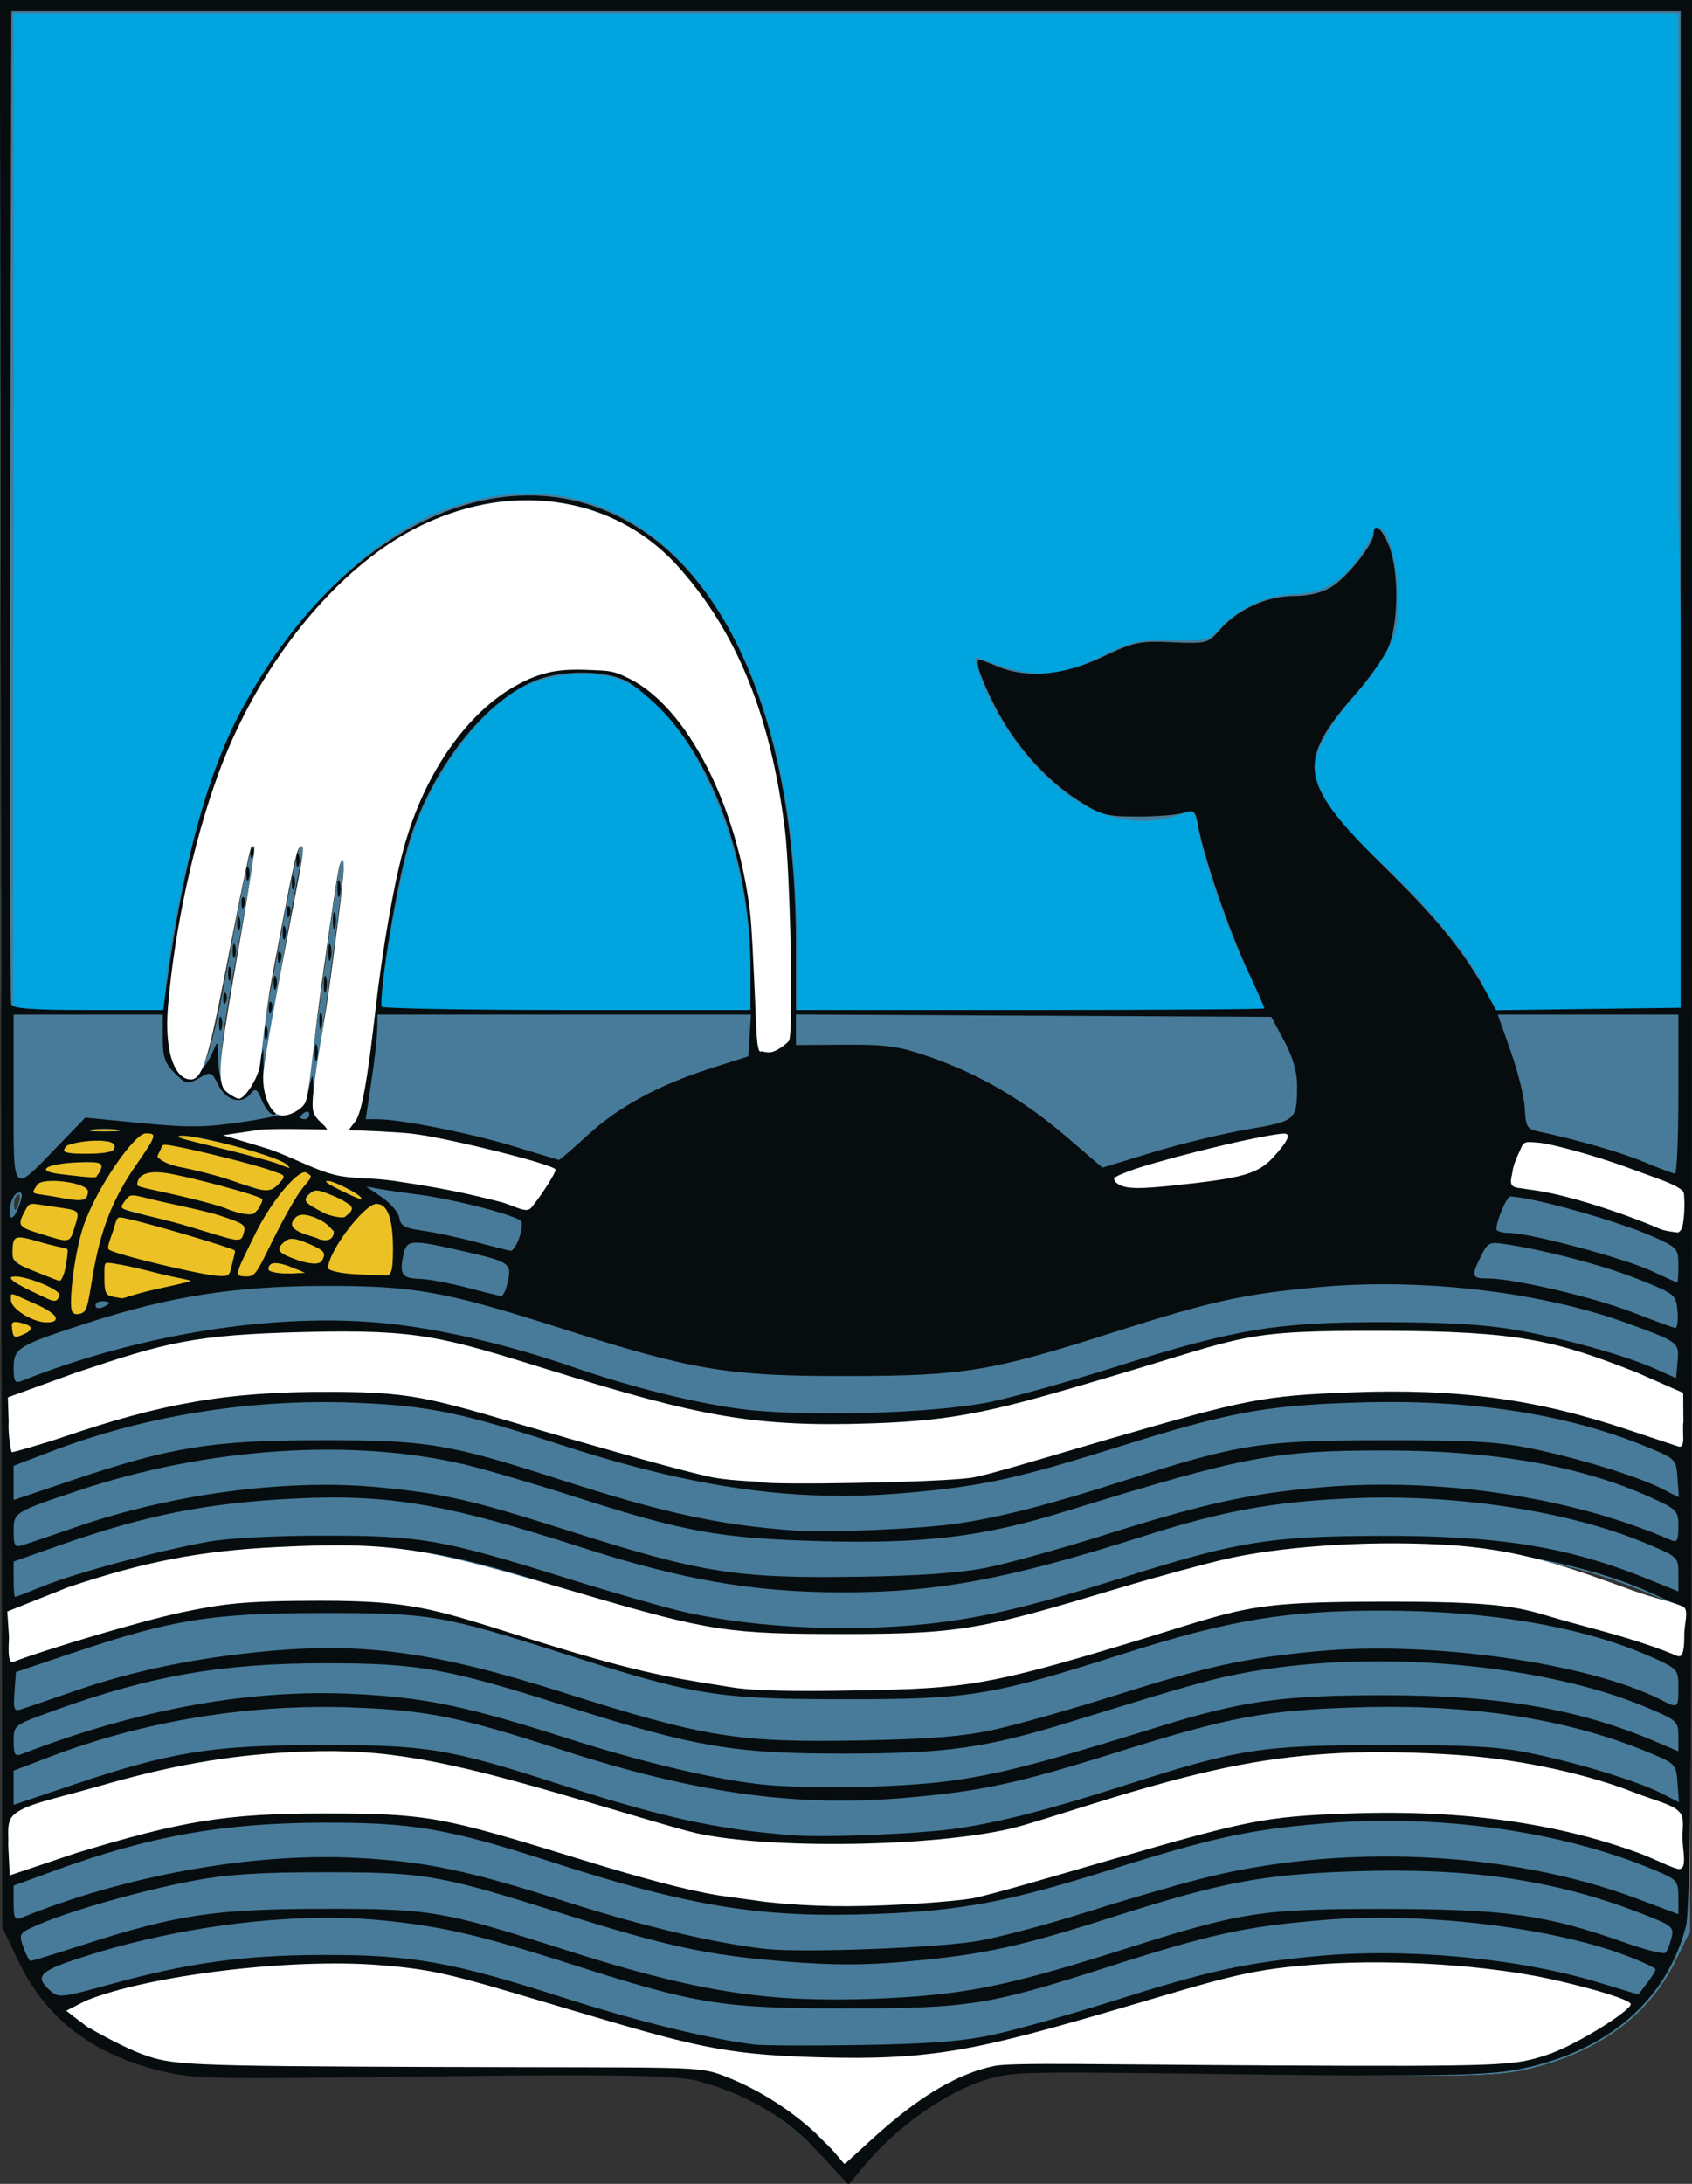
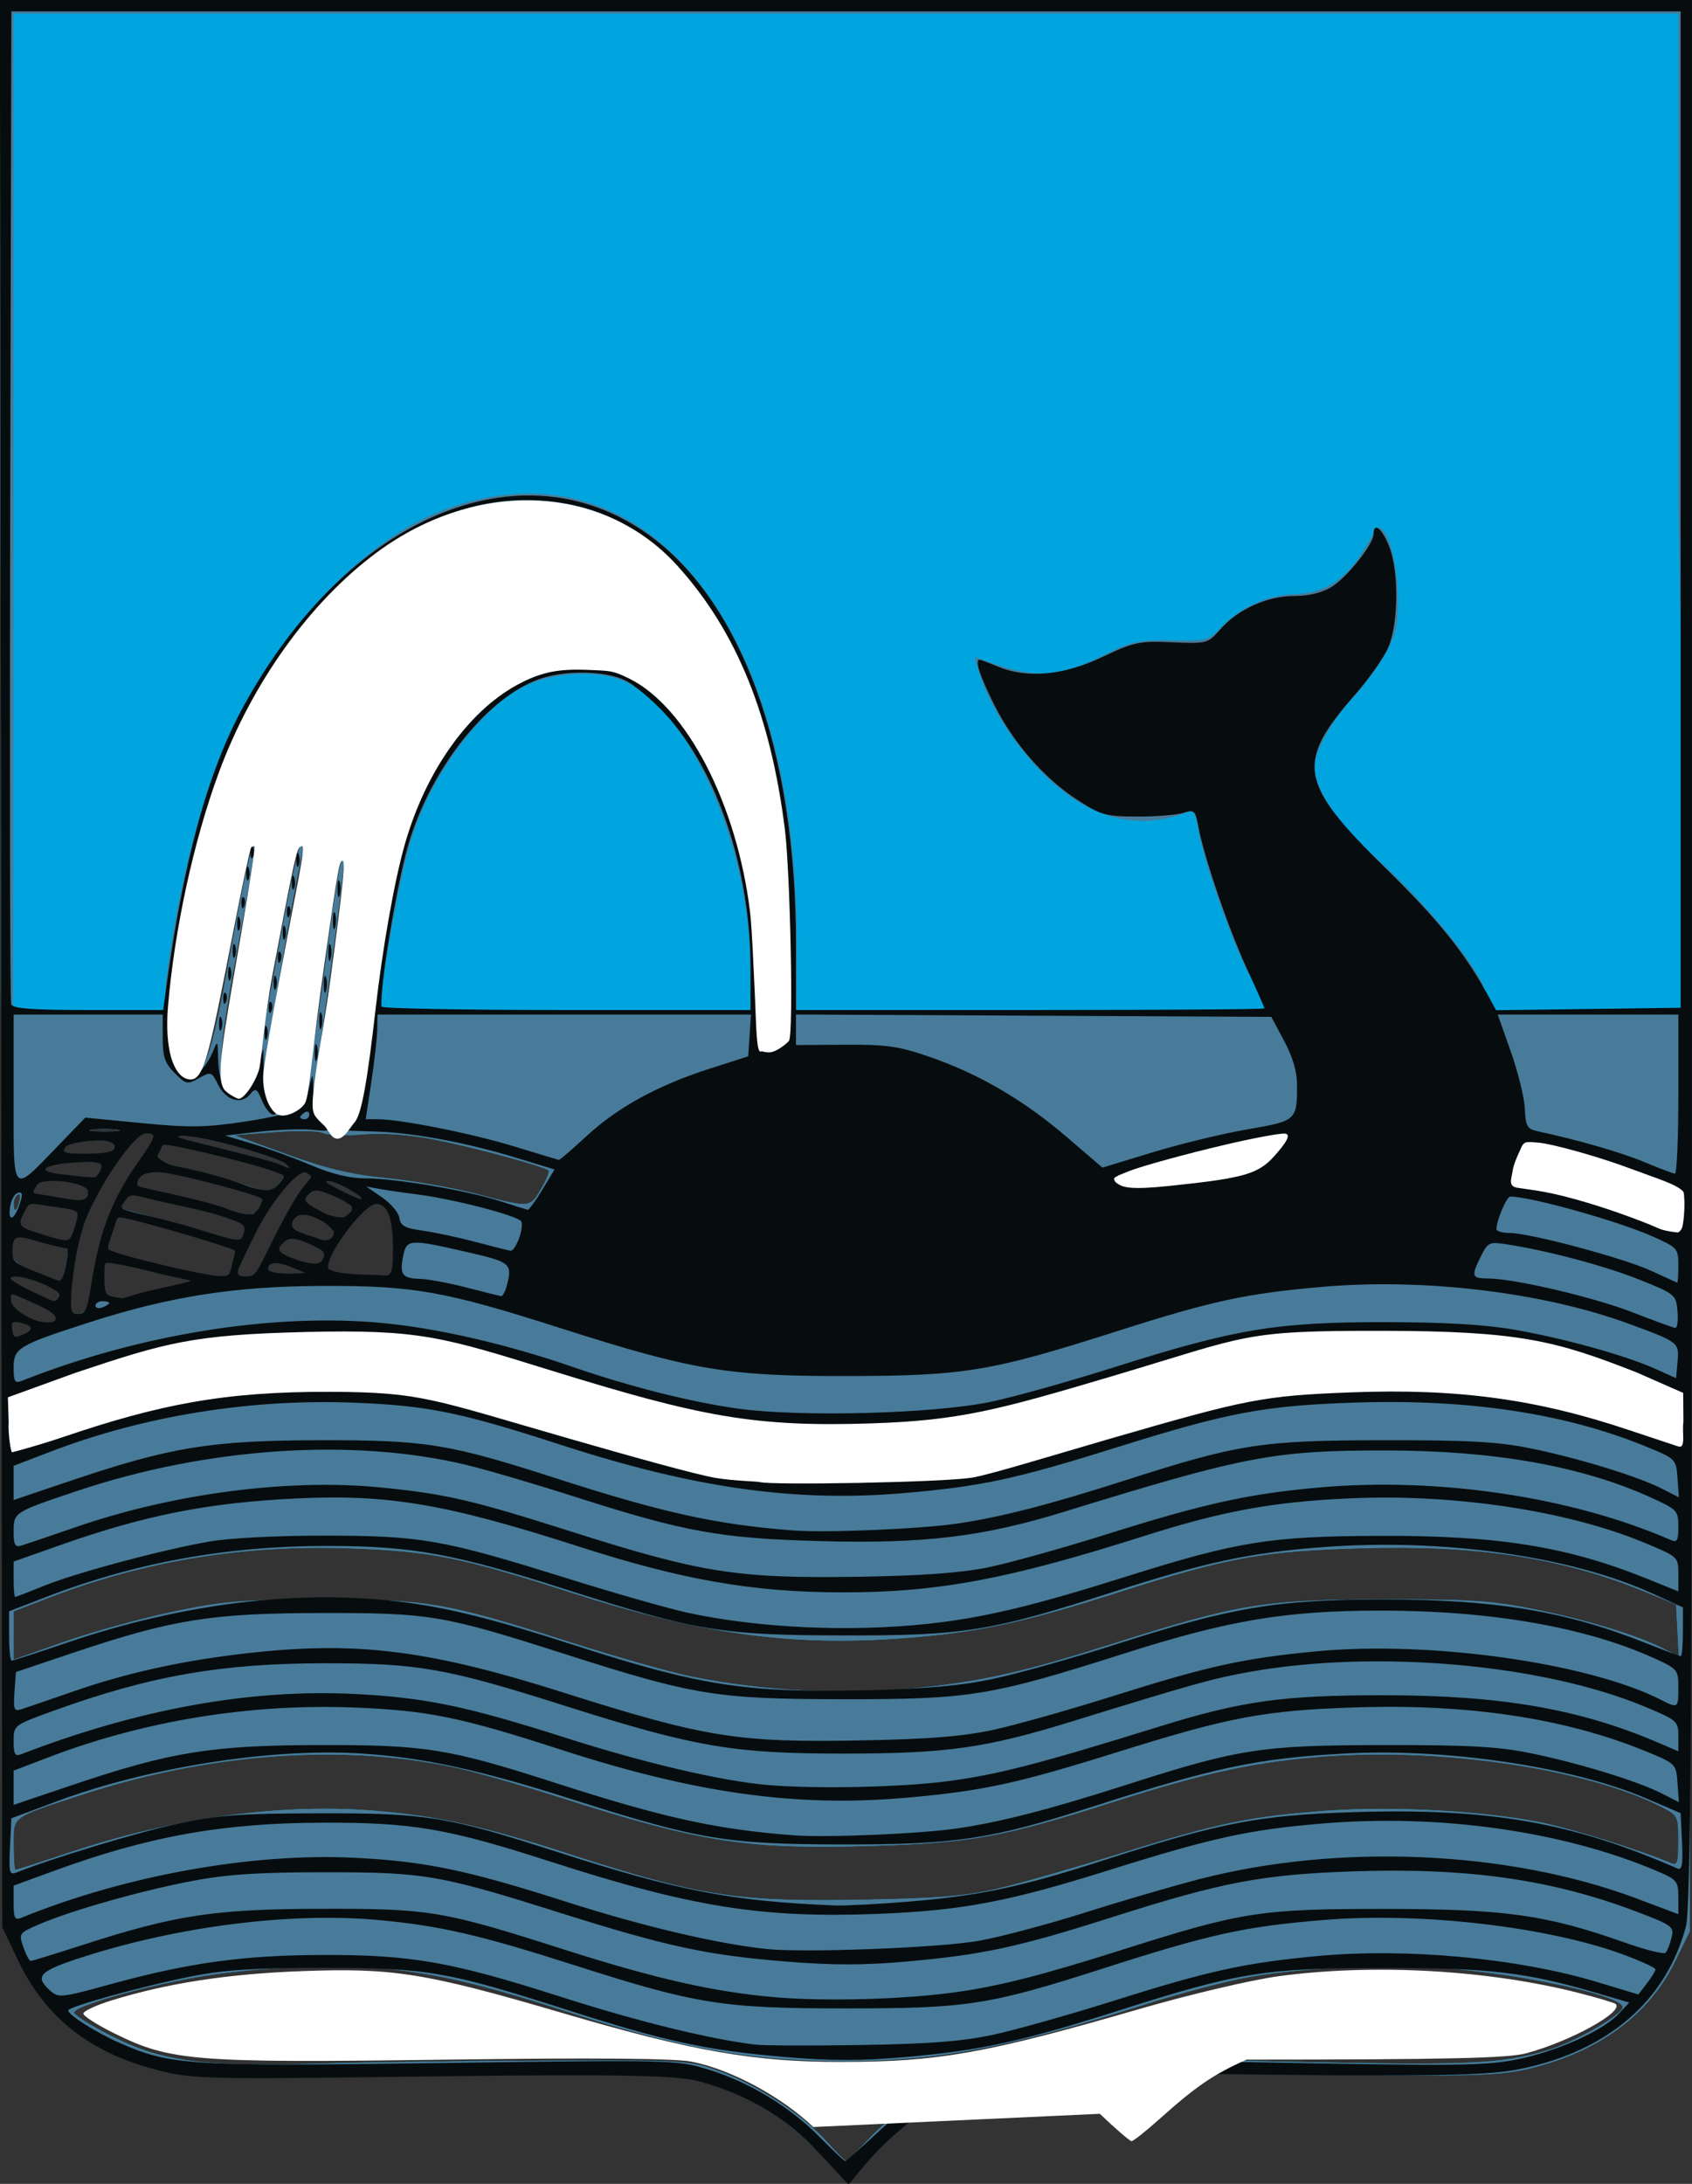
<svg xmlns="http://www.w3.org/2000/svg" version="1.1" width="372" height="480" id="svg3212">
  <rect width="100%" height="100%" fill="#333333" stroke="none" />
  <defs id="defs3216" />
  <g id="g3224">
-     <path d="M 180.451,473.516 C 173.615,466.345 165.326,460.741 157.172,457.776 150.599,455.387 147.912,455.317 82.5,455.829 41.984,456.146 40.235,456.082 33.003,454.007 28.88,452.824 23.363,450.689 20.742,449.263 14.331,445.774 7.476,436.961 4.185,429.938 L 1.399,424.275 0.241,212.25 -0.018,0 186,0 372.018,0 371.759,212.25 371.5,424.5 l -3.256,6.655 c -5.723,11.699 -16.792,19.84 -31.933,23.486 -7.608,1.832 -14.325,1.907 -75.312,0.844 -36.119,-0.63 -37.742,-0.578 -44.072,1.416 -9.832,3.097 -22.273,11.914 -28.543,20.229 l -1.983,2.629 -5.951,-6.242 z m 10.038,-2.825 c 8.414,-9.037 19.844,-15.665 30.516,-17.696 3.822,-0.727 20.202,-0.729 53.777,-0.006 48.89,1.052 54.729,0.836 65.719,-2.437 5.58,-1.662 15.654,-7.399 16.249,-9.254 0.723,-2.254 -17.854,-6.628 -35.749,-8.418 -13.458,-1.346 -33.591,-0.625 -46.447,1.664 -4.921,0.876 -15.271,3.602 -23,6.059 C 221.676,450.096 206.185,453 185.421,453 165.383,453 149.785,450.252 125.766,442.489 107.399,436.553 98.358,434.322 87,432.923 c -11.166,-1.376 -30.458,-0.665 -43.5,1.603 -12.621,2.194 -27.642,6.538 -27.218,7.87 0.193,0.607 3.696,2.812 7.785,4.901 11.428,5.837 19.89,6.993 45.933,6.275 11.825,-0.326 35,-0.625 51.5,-0.665 29.611,-0.071 30.089,-0.039 36.882,2.434 8.212,2.991 18.077,9.468 23.318,15.312 2.09,2.33 4.02,4.261 4.288,4.292 0.269,0.03 2.294,-1.884 4.5,-4.253 z m 28.906,-55.593 c 4.892,-1.141 16.817,-4.547 26.5,-7.569 21.832,-6.814 28.639,-8.241 45.378,-9.512 14.691,-1.115 34.803,-0.03 47.646,2.57 6.404,1.297 22.175,6.238 28.332,8.877 1.547,0.663 1.75,0.103 1.75,-4.837 0,-5.465 -0.083,-5.629 -3.812,-7.531 -16.09,-8.208 -47.378,-12.922 -73.488,-11.072 -15.193,1.077 -26.557,3.511 -47.2,10.11 -23.884,7.636 -31.054,8.938 -52.699,9.575 -27.703,0.815 -37.53,-0.711 -68.81,-10.689 -8.53,-2.721 -18.88,-5.665 -23,-6.542 C 75.029,383.162 45.675,385.348 17.5,394.622 2.309,399.622 3,399.102 3,405.535 3,408.541 3.179,411 3.397,411 c 0.218,0 5.731,-1.776 12.25,-3.946 22.938,-7.636 46.75,-10.817 67.43,-9.006 13.498,1.182 23.578,3.444 41.923,9.409 28.597,9.298 36.843,10.588 64.5,10.092 16.738,-0.3 22.805,-0.797 29.894,-2.451 z M 202,370.981 c 14.068,-1.458 23.304,-3.55 42.356,-9.597 27.977,-8.879 33.429,-9.778 59.644,-9.832 19.463,-0.04 23.992,0.257 33.553,2.193 11.419,2.313 22.657,5.76 28.307,8.682 l 3.243,1.677 -0.301,-5.728 -0.301,-5.728 -6.828,-2.794 C 343.311,342.342 324.947,339.542 299,340.3 c -21.507,0.628 -29.267,2.045 -53.258,9.721 -20.793,6.653 -31.015,8.827 -47.256,10.052 -24.479,1.845 -44.524,-0.919 -72.985,-10.064 -24.244,-7.79 -30.75,-9.078 -49,-9.701 -23.104,-0.789 -44.839,2.785 -65.573,10.781 L 3,354.145 l 0,5.321 0,5.321 11.089,-3.906 c 6.099,-2.148 16.786,-5.11 23.75,-6.582 11.218,-2.372 14.941,-2.684 32.661,-2.738 23.415,-0.072 27.323,0.599 55,9.439 9.982,3.188 21.829,6.547 26.327,7.465 16.038,3.271 34.132,4.179 50.173,2.516 z m 15.5,-47.932 c 5.5,-1.118 17.031,-4.281 25.626,-7.03 8.594,-2.749 19.394,-5.879 24,-6.956 29.414,-6.877 65.998,-4.818 92.717,5.218 l 9.157,3.44 0,-5.724 0,-5.724 -5.75,-2.548 c -16.866,-7.475 -32.022,-10.124 -58.25,-10.18 -24.367,-0.053 -32.701,1.236 -56,8.658 -30.651,9.764 -48.81,12.643 -71.764,11.376 C 157.808,312.506 147.432,310.35 121.5,301.994 98.016,294.428 92.417,293.492 71,293.552 c -23.839,0.067 -40.508,3.1 -61.25,11.146 L 3,307.316 3,313.158 C 3,316.371 3.208,319 3.463,319 c 0.255,0 2.842,-0.955 5.75,-2.122 C 28.236,309.245 48.008,305.633 71,305.591 c 21.134,-0.039 27.335,1.052 53.519,9.415 16.906,5.4 33.058,9.207 43.981,10.369 9.922,1.055 39.204,-0.335 49,-2.326 z M 369,266.517 c 0,-4.368 -0.127,-4.547 -4.943,-6.988 -4.91,-2.488 -18.173,-6.654 -25.259,-7.933 -3.663,-0.661 -3.713,-0.625 -4.816,3.469 -0.613,2.275 -0.841,4.411 -0.506,4.745 0.334,0.334 5.018,1.597 10.408,2.806 5.39,1.209 13.134,3.562 17.208,5.228 4.074,1.667 7.52,3.059 7.657,3.093 0.138,0.035 0.25,-1.954 0.25,-4.42 z M 4.29,263.999 c 0.288,-1.101 0.115,-1.749 -0.383,-1.441 C 3.408,262.866 3,263.766 3,264.559 c 0,2.07 0.679,1.775 1.29,-0.56 z M 118.942,261.374 c 1.177,-1.994 1.928,-3.837 1.67,-4.096 -0.928,-0.928 -17.277,-5.338 -25.608,-6.908 -5.479,-1.032 -10.957,-1.399 -15.404,-1.032 -3.795,0.314 -7.645,0.172 -8.555,-0.315 -0.91,-0.487 -5.68,-0.579 -10.599,-0.204 L 51.5,249.5 63,253.692 c 8.793,3.205 13.999,4.446 22.117,5.27 5.839,0.593 14.614,2.131 19.5,3.417 11.936,3.143 11.875,3.147 14.325,-1.006 z m 141.269,-1.418 c 5.659,-0.574 12.165,-1.723 14.458,-2.552 3.973,-1.437 8.197,-5.871 6.862,-7.206 -1.168,-1.168 -33.399,6.525 -35.502,8.474 -0.504,0.467 1.999,2.287 3.182,2.312 0.391,0.008 5.341,-0.455 11,-1.029 z M 78.464,244.75 c 0.787,-1.788 2.151,-9.775 3.03,-17.75 4.059,-36.821 8.552,-52.024 19.452,-65.813 12.659,-16.015 31.914,-19.638 43.832,-8.248 6.419,6.134 11.553,14.696 15.689,26.16 4.07,11.283 5.523,19.849 6.216,36.651 l 0.635,15.387 2.589,-0.65 c 1.424,-0.357 2.814,-0.876 3.091,-1.152 0.276,-0.276 0.483,-9.802 0.459,-21.169 -0.06,-28.933 -3.427,-46.744 -12.382,-65.51 -3.506,-7.347 -12.25,-18.87 -17.3,-22.798 C 116.82,98.89 80.805,112.476 56.617,152.738 47.297,168.252 39.497,196.498 37.431,222.219 36.662,231.784 38.059,236 41.997,236 c 3.151,0 4.57,-4.284 8.446,-25.5 3.391,-18.561 5.286,-26.778 5.478,-23.75 0.043,0.687 -1.737,11.037 -3.956,23 -4.133,22.281 -4.366,27.843 -1.273,30.41 1.28,1.063 1.837,0.903 3.341,-0.954 2.023,-2.498 2.246,-3.462 7.525,-32.456 2.078,-11.412 4.11,-20.75 4.516,-20.75 0.406,0 0.554,0.787 0.33,1.75 C 64.487,195.975 58,234.081 58,237.123 c 0,7.142 6.486,10.083 8.891,4.032 0.58,-1.46 2.422,-12.78 4.093,-25.155 3.206,-23.741 3.844,-27.505 4.549,-26.8 0.24,0.24 -1.132,11.643 -3.049,25.342 -4.01,28.664 -4.04,29.187 -1.829,31.63 2.686,2.968 6.153,2.337 7.809,-1.421 z" id="path3232" style="fill:#ecc125" />
    <path d="M 180.451,473.516 C 173.615,466.345 165.326,460.741 157.172,457.776 150.599,455.387 147.912,455.317 82.5,455.829 41.984,456.146 40.235,456.082 33.003,454.007 28.88,452.824 23.363,450.689 20.742,449.263 14.331,445.774 7.656,436.871 4.364,429.848 L 1.219,423.916 0.241,212.25 -0.018,0 186,0 372.018,0 371.759,212.25 371.5,424.5 l -3.256,6.655 c -5.723,11.699 -16.792,19.84 -31.933,23.486 -7.608,1.832 -14.325,1.907 -75.312,0.844 -36.119,-0.63 -37.742,-0.578 -44.072,1.416 -9.832,3.097 -22.273,11.914 -28.543,20.229 l -1.983,2.629 -5.951,-6.242 z m 10.038,-2.825 c 8.414,-9.037 19.844,-15.665 30.516,-17.696 3.822,-0.727 20.202,-0.729 53.777,-0.006 48.89,1.052 54.729,0.836 65.719,-2.437 5.58,-1.662 15.654,-7.399 16.249,-9.254 0.723,-2.254 -17.854,-6.628 -35.749,-8.418 -13.458,-1.346 -33.591,-0.625 -46.447,1.664 -4.921,0.876 -15.271,3.602 -23,6.059 C 221.676,450.096 206.185,453 185.421,453 165.383,453 149.785,450.252 125.766,442.489 107.399,436.553 98.358,434.322 87,432.923 c -11.166,-1.376 -30.458,-0.665 -43.5,1.603 -12.621,2.194 -27.642,6.538 -27.218,7.87 0.193,0.607 3.696,2.812 7.785,4.901 11.428,5.837 19.89,6.993 45.933,6.275 11.825,-0.326 35,-0.625 51.5,-0.665 29.611,-0.071 30.089,-0.039 36.882,2.434 8.212,2.991 18.077,9.468 23.318,15.312 2.09,2.33 4.02,4.261 4.288,4.292 0.269,0.03 2.294,-1.884 4.5,-4.253 z m 28.906,-55.593 c 4.892,-1.141 16.817,-4.547 26.5,-7.569 21.832,-6.814 28.639,-8.241 45.378,-9.512 14.691,-1.115 34.803,-0.03 47.646,2.57 6.404,1.297 22.175,6.238 28.332,8.877 1.547,0.663 1.75,0.103 1.75,-4.837 0,-5.465 -0.083,-5.629 -3.812,-7.531 -16.09,-8.208 -47.378,-12.922 -73.488,-11.072 -15.193,1.077 -26.557,3.511 -47.2,10.11 -23.884,7.636 -31.054,8.938 -52.699,9.575 -27.703,0.815 -37.53,-0.711 -68.81,-10.689 -8.53,-2.721 -18.88,-5.665 -23,-6.542 C 75.029,383.162 45.675,385.348 17.5,394.622 2.309,399.622 3,399.102 3,405.535 3,408.541 3.179,411 3.397,411 c 0.218,0 5.731,-1.776 12.25,-3.946 22.938,-7.636 46.75,-10.817 67.43,-9.006 13.498,1.182 23.578,3.444 41.923,9.409 28.597,9.298 36.843,10.588 64.5,10.092 16.738,-0.3 22.805,-0.797 29.894,-2.451 z M 202,370.981 c 14.068,-1.458 23.304,-3.55 42.356,-9.597 27.977,-8.879 33.429,-9.778 59.644,-9.832 19.463,-0.04 23.992,0.257 33.553,2.193 11.419,2.313 22.657,5.76 28.307,8.682 l 3.243,1.677 -0.301,-5.728 -0.301,-5.728 -6.828,-2.794 C 343.311,342.342 324.947,339.542 299,340.3 c -21.507,0.628 -29.267,2.045 -53.258,9.721 -20.793,6.653 -31.015,8.827 -47.256,10.052 -24.479,1.845 -44.524,-0.919 -72.985,-10.064 -24.244,-7.79 -30.75,-9.078 -49,-9.701 -23.104,-0.789 -44.839,2.785 -65.573,10.781 L 3,354.145 l 0,5.321 0,5.321 11.089,-3.906 c 6.099,-2.148 16.786,-5.11 23.75,-6.582 11.218,-2.372 14.941,-2.684 32.661,-2.738 23.415,-0.072 27.323,0.599 55,9.439 9.982,3.188 21.829,6.547 26.327,7.465 16.038,3.271 34.132,4.179 50.173,2.516 z m 15.5,-47.932 c 5.5,-1.118 17.031,-4.281 25.626,-7.03 8.594,-2.749 19.394,-5.879 24,-6.956 29.414,-6.877 65.998,-4.818 92.717,5.218 l 9.157,3.44 0,-5.724 0,-5.724 -5.75,-2.548 c -16.866,-7.475 -32.022,-10.124 -58.25,-10.18 -24.367,-0.053 -32.701,1.236 -56,8.658 -30.651,9.764 -48.81,12.643 -71.764,11.376 C 157.808,312.506 147.432,310.35 121.5,301.994 98.016,294.428 92.417,293.492 71,293.552 c -23.839,0.067 -40.508,3.1 -61.25,11.146 L 3,307.316 3,313.158 C 3,316.371 3.208,319 3.463,319 c 0.255,0 2.842,-0.955 5.75,-2.122 C 28.236,309.245 48.008,305.633 71,305.591 c 21.134,-0.039 27.335,1.052 53.519,9.415 16.906,5.4 33.058,9.207 43.981,10.369 9.922,1.055 39.204,-0.335 49,-2.326 z M 6,292.985 c 1.333,-0.875 1.333,-1.094 0,-1.969 C 2.988,289.038 1.804,290.091 2.923,293.75 3.089,294.29 4.574,293.921 6,292.985 z m 6.478,-2.949 c 0.328,-0.53 -1.656,-2.105 -4.408,-3.5 -5.918,-2.999 -5.737,-2.97 -5.737,-0.92 0,3.097 8.636,6.86 10.145,4.42 z m 6.137,-1.801 c 0.613,-0.404 1.441,-3.435 1.839,-6.735 1.097,-9.09 4.188,-17.232 9.553,-25.171 3.899,-5.77 4.544,-7.287 3.301,-7.764 -3.766,-1.445 -13.987,14.73 -16.77,26.538 -2.601,11.033 -1.858,15.725 2.077,13.132 z m -5.406,-4.345 C 12.047,282.862 2.99,279.676 2.532,280.135 1.606,281.061 3.722,282.829 8,284.703 c 3.073,1.346 4.725,1.629 5.208,0.892 0.39,-0.594 0.39,-1.361 0,-1.706 z m 21.262,0.18 c 4.248,-1.062 7.894,-2.101 8.102,-2.309 0.715,-0.715 -18.492,-4.929 -19.532,-4.286 -1.711,1.058 -1.209,6.327 0.71,7.445 2.291,1.335 1.833,1.371 10.72,-0.85 z m -20.017,-5.672 c 0.372,-1.981 0.534,-3.707 0.361,-3.834 -1.108,-0.817 -11.829,-3.287 -11.891,-2.739 -0.042,0.371 -0.218,1.402 -0.392,2.291 -0.479,2.456 0.604,3.591 5.494,5.759 5.884,2.609 5.651,2.662 6.428,-1.477 z m 36.929,-0.558 c 0.348,-1.738 0.505,-3.286 0.351,-3.441 -0.324,-0.324 -19.956,-5.908 -23.822,-6.776 -2.296,-0.515 -2.716,-0.165 -3.718,3.097 -0.621,2.023 -0.933,3.874 -0.693,4.113 0.677,0.677 22.736,6.037 25.124,6.105 1.605,0.046 2.28,-0.713 2.757,-3.099 z m 7.706,-2.556 c 1.18,-2.906 3.921,-7.82 6.093,-10.92 2.949,-4.21 3.658,-5.918 2.801,-6.75 -2.376,-2.308 -12.511,11.574 -15.428,21.13 -0.593,1.945 -0.346,2.216 1.852,2.034 2.054,-0.17 2.945,-1.216 4.682,-5.494 z m 27.715,-0.708 C 87.12,268.531 85.305,264 82.566,264 80.117,264 72,275.457 72,278.912 c 0,0.824 10.088,1.986 13.5,1.556 0.55,-0.069 1.136,-2.721 1.303,-5.892 z m -22.607,3.817 C 60.937,276.97 59,277.218 59,279.059 c 0,0.518 1.913,0.904 4.25,0.859 l 4.25,-0.082 -3.305,-1.444 0,2e-5 z m 7.166,-1.893 c 0.398,-1.037 -0.532,-1.962 -3.015,-3 -4.594,-1.92 -5.983,-1.89 -6.763,0.143 -0.745,1.943 -0.874,1.804 2.917,3.141 4.287,1.512 6.203,1.433 6.862,-0.284 z m -54.767,-6.963 1.084,-3.463 -5.446,-1.131 c -5.687,-1.181 -6.58,-0.862 -7.665,2.735 -0.578,1.915 -0.076,2.357 4.138,3.646 6.718,2.055 6.684,2.062 7.889,-1.788 z m 37.382,1.506 c 0.954,-1.782 0.445,-2.143 -5.715,-4.057 C 44.543,265.832 38.575,264.258 35,263.49 c -5.942,-1.277 -6.612,-1.251 -7.801,0.307 -1.148,1.503 -0.912,1.804 2,2.557 1.816,0.469 7.576,2.105 12.801,3.635 5.225,1.53 9.822,2.834 10.215,2.897 0.393,0.064 1.186,-0.765 1.762,-1.841 z M 73.5,270.996 c 0,-2.076 -6.625,-5.108 -8.25,-3.776 -2.002,1.642 -1.474,2.778 2,4.302 3.877,1.7 6.25,1.5 6.25,-0.526 z M 369,266.517 c 0,-4.368 -0.127,-4.547 -4.943,-6.988 -4.91,-2.488 -18.173,-6.654 -25.259,-7.933 -3.663,-0.661 -3.713,-0.625 -4.816,3.469 -0.613,2.275 -0.841,4.411 -0.506,4.745 0.334,0.334 5.018,1.597 10.408,2.806 5.39,1.209 13.134,3.562 17.208,5.228 4.074,1.667 7.52,3.059 7.657,3.093 0.138,0.035 0.25,-1.954 0.25,-4.42 z M 57.831,263.497 c -0.753,-0.753 -18.454,-5.608 -22.48,-6.166 -3.511,-0.487 -4.32,-0.256 -5.26,1.5 -1.015,1.896 -0.786,2.129 2.649,2.698 2.068,0.343 8.035,1.843 13.26,3.334 9.178,2.619 9.546,2.649 10.852,0.86 0.744,-1.019 1.184,-2.02 0.979,-2.225 z m 19.121,3.061 c 0.986,-1.187 0.464,-1.815 -2.954,-3.559 -3.259,-1.663 -4.456,-1.864 -5.574,-0.936 -2.08,1.726 -1.79,2.392 1.826,4.191 4.109,2.045 5.215,2.095 6.702,0.304 z M 4.29,263.999 c 0.288,-1.101 0.115,-1.749 -0.383,-1.441 C 3.408,262.866 3,263.766 3,264.559 c 0,2.07 0.679,1.775 1.29,-0.56 z M 118.942,261.374 c 1.177,-1.994 1.928,-3.837 1.67,-4.096 -0.928,-0.928 -17.277,-5.338 -25.608,-6.908 -5.479,-1.032 -10.957,-1.399 -15.404,-1.032 -3.795,0.314 -7.645,0.172 -8.555,-0.315 -0.91,-0.487 -5.68,-0.579 -10.599,-0.204 L 51.5,249.5 63,253.692 c 8.793,3.205 13.999,4.446 22.117,5.27 5.839,0.593 14.614,2.131 19.5,3.417 11.936,3.143 11.875,3.147 14.325,-1.006 z M 19,263.582 c 0,-0.23 0.248,-1.065 0.552,-1.856 0.761,-1.984 -10.488,-3.43 -11.71,-1.505 -1.361,2.145 -0.974,2.636 2.408,3.056 5.11,0.634 8.75,0.761 8.75,0.305 z m 61,-0.061 c 0,-0.79 -8.153,-4.701 -8.687,-4.167 -0.271,0.271 1.46,1.39 3.847,2.486 C 80.393,264.242 80,264.105 80,263.52 l 0,-3e-5 z m -18.592,-3.419 c 1.656,-1.83 1.543,-1.956 -3.095,-3.478 -2.647,-0.869 -8.826,-2.524 -13.73,-3.679 -7.259,-1.709 -9.055,-1.853 -9.66,-0.772 -1.465,2.619 -0.27,3.305 10.455,6.009 5.983,1.508 11.121,2.984 11.417,3.28 1.058,1.058 2.922,0.508 4.613,-1.361 z m 198.803,-0.146 c 5.659,-0.574 12.165,-1.723 14.458,-2.552 3.973,-1.437 8.197,-5.871 6.862,-7.206 -1.168,-1.168 -33.399,6.525 -35.502,8.474 -0.504,0.467 1.999,2.287 3.182,2.312 0.391,0.008 5.341,-0.455 11,-1.029 z M 22,258.582 c 0,-0.23 0.252,-1.075 0.56,-1.878 0.457,-1.191 -0.585,-1.436 -5.665,-1.332 -7.102,0.146 -9.431,2.249 -3.207,2.896 C 20.227,258.947 22,259.014 22,258.582 z m 39.22,-3.717 c -4.597,-2.112 -21.782,-6.178 -23.58,-5.578 -0.599,0.2 3.364,1.392 8.806,2.65 5.442,1.258 11.506,2.88 13.475,3.605 5.368,1.977 6.168,1.561 1.3,-0.676 z m -35.876,-2.319 c 0.608,-1.585 0.468,-1.635 -5.594,-1.983 -3.127,-0.179 -5.75,0.91 -5.75,2.388 0,0.389 2.419,0.804 5.375,0.924 4.069,0.165 5.519,-0.158 5.969,-1.329 z M 25.75,248.284 c -1.512,-0.229 -3.987,-0.229 -5.5,0 -1.512,0.229 -0.275,0.417 2.75,0.417 3.025,0 4.263,-0.187 2.75,-0.417 z M 78.464,244.75 c 0.787,-1.788 2.151,-9.775 3.03,-17.75 4.059,-36.821 8.552,-52.024 19.452,-65.813 12.659,-16.015 31.914,-19.638 43.832,-8.248 6.419,6.134 11.553,14.696 15.689,26.16 4.07,11.283 5.523,19.849 6.216,36.651 l 0.635,15.387 2.589,-0.65 c 1.424,-0.357 2.814,-0.876 3.091,-1.152 0.276,-0.276 0.483,-9.802 0.459,-21.169 -0.06,-28.933 -3.427,-46.744 -12.382,-65.51 -3.506,-7.347 -12.25,-18.87 -17.3,-22.798 C 116.82,98.89 80.805,112.476 56.617,152.738 47.297,168.252 39.497,196.498 37.431,222.219 36.662,231.784 38.059,236 41.997,236 c 3.151,0 4.57,-4.284 8.446,-25.5 3.391,-18.561 5.286,-26.778 5.478,-23.75 0.043,0.687 -1.737,11.037 -3.956,23 -4.133,22.281 -4.366,27.843 -1.273,30.41 1.28,1.063 1.837,0.903 3.341,-0.954 2.023,-2.498 2.246,-3.462 7.525,-32.456 2.078,-11.412 4.11,-20.75 4.516,-20.75 0.406,0 0.554,0.787 0.33,1.75 C 64.487,195.975 58,234.081 58,237.123 c 0,7.142 6.486,10.083 8.891,4.032 0.58,-1.46 2.422,-12.78 4.093,-25.155 3.206,-23.741 3.844,-27.505 4.549,-26.8 0.24,0.24 -1.132,11.643 -3.049,25.342 -4.01,28.664 -4.04,29.187 -1.829,31.63 2.686,2.968 6.153,2.337 7.809,-1.421 z" id="path3230" style="fill:#00a5df" />
    <path d="M 180.451,473.516 C 173.615,466.345 165.326,460.741 157.172,457.776 150.599,455.387 147.912,455.317 82.5,455.829 41.984,456.146 40.235,456.082 33.003,454.007 28.88,452.824 23.363,450.689 20.742,449.263 14.331,445.774 7.476,437.141 4.185,430.118 L 1.354,424.14 0.241,212.25 -0.018,0 186,0 372.018,0 371.759,212.25 371.5,424.5 l -3.256,6.655 c -5.723,11.699 -16.792,19.84 -31.933,23.486 -7.608,1.832 -14.325,1.907 -75.312,0.844 -36.119,-0.63 -37.742,-0.578 -44.072,1.416 -9.832,3.097 -22.273,11.914 -28.543,20.229 l -1.983,2.629 -5.951,-6.242 z m 10.038,-2.825 c 8.414,-9.037 19.844,-15.665 30.516,-17.696 3.822,-0.727 20.202,-0.729 53.777,-0.006 48.89,1.052 54.729,0.836 65.719,-2.437 5.58,-1.662 15.654,-7.399 16.249,-9.254 0.723,-2.254 -17.854,-6.628 -35.749,-8.418 -13.458,-1.346 -33.591,-0.625 -46.447,1.664 -4.921,0.876 -15.271,3.602 -23,6.059 C 221.676,450.096 206.185,453 185.421,453 165.383,453 149.785,450.252 125.766,442.489 107.399,436.553 98.358,434.322 87,432.923 c -11.166,-1.376 -30.458,-0.665 -43.5,1.603 -12.621,2.194 -27.642,6.538 -27.218,7.87 0.193,0.607 3.696,2.812 7.785,4.901 11.428,5.837 19.89,6.993 45.933,6.275 11.825,-0.326 35,-0.625 51.5,-0.665 29.611,-0.071 30.089,-0.039 36.882,2.434 8.212,2.991 18.077,9.468 23.318,15.312 2.09,2.33 4.02,4.261 4.288,4.292 0.269,0.03 2.294,-1.884 4.5,-4.253 z m 28.906,-55.593 c 4.892,-1.141 16.817,-4.547 26.5,-7.569 21.832,-6.814 28.639,-8.241 45.378,-9.512 14.691,-1.115 34.803,-0.03 47.646,2.57 6.404,1.297 22.175,6.238 28.332,8.877 1.547,0.663 1.75,0.103 1.75,-4.837 0,-5.465 -0.083,-5.629 -3.812,-7.531 -16.09,-8.208 -47.378,-12.922 -73.488,-11.072 -15.193,1.077 -26.557,3.511 -47.2,10.11 -23.884,7.636 -31.054,8.938 -52.699,9.575 -27.703,0.815 -37.53,-0.711 -68.81,-10.689 -8.53,-2.721 -18.88,-5.665 -23,-6.542 C 75.029,383.162 45.675,385.348 17.5,394.622 2.309,399.622 3,399.102 3,405.535 3,408.541 3.179,411 3.397,411 c 0.218,0 5.731,-1.776 12.25,-3.946 22.938,-7.636 46.75,-10.817 67.43,-9.006 13.498,1.182 23.578,3.444 41.923,9.409 28.597,9.298 36.843,10.588 64.5,10.092 16.738,-0.3 22.805,-0.797 29.894,-2.451 z M 202,370.981 c 14.068,-1.458 23.304,-3.55 42.356,-9.597 27.977,-8.879 33.429,-9.778 59.644,-9.832 19.463,-0.04 23.992,0.257 33.553,2.193 11.419,2.313 22.657,5.76 28.307,8.682 l 3.243,1.677 -0.301,-5.728 -0.301,-5.728 -6.828,-2.794 C 343.311,342.342 324.947,339.542 299,340.3 c -21.507,0.628 -29.267,2.045 -53.258,9.721 -20.793,6.653 -31.015,8.827 -47.256,10.052 -24.479,1.845 -44.524,-0.919 -72.985,-10.064 -24.244,-7.79 -30.75,-9.078 -49,-9.701 -23.104,-0.789 -44.839,2.785 -65.573,10.781 L 3,354.145 l 0,5.321 0,5.321 11.089,-3.906 c 6.099,-2.148 16.786,-5.11 23.75,-6.582 11.218,-2.372 14.941,-2.684 32.661,-2.738 23.415,-0.072 27.323,0.599 55,9.439 9.982,3.188 21.829,6.547 26.327,7.465 16.038,3.271 34.132,4.179 50.173,2.516 z m 15.5,-47.932 c 5.5,-1.118 17.031,-4.281 25.626,-7.03 8.594,-2.749 19.394,-5.879 24,-6.956 29.414,-6.877 65.998,-4.818 92.717,5.218 l 9.157,3.44 0,-5.724 0,-5.724 -5.75,-2.548 c -16.866,-7.475 -32.022,-10.124 -58.25,-10.18 -24.367,-0.053 -32.701,1.236 -56,8.658 -30.651,9.764 -48.81,12.643 -71.764,11.376 C 157.808,312.506 147.432,310.35 121.5,301.994 98.016,294.428 92.417,293.492 71,293.552 c -23.839,0.067 -40.508,3.1 -61.25,11.146 L 3,307.316 3,313.158 C 3,316.371 3.208,319 3.463,319 c 0.255,0 2.842,-0.955 5.75,-2.122 C 28.236,309.245 48.008,305.633 71,305.591 c 21.134,-0.039 27.335,1.052 53.519,9.415 16.906,5.4 33.058,9.207 43.981,10.369 9.922,1.055 39.204,-0.335 49,-2.326 z M 6,292.985 c 1.333,-0.875 1.333,-1.094 0,-1.969 C 2.988,289.038 1.804,290.091 2.923,293.75 3.089,294.29 4.574,293.921 6,292.985 z m 6.478,-2.949 c 0.328,-0.53 -1.656,-2.105 -4.408,-3.5 -5.918,-2.999 -5.737,-2.97 -5.737,-0.92 0,3.097 8.636,6.86 10.145,4.42 z m 6.137,-1.801 c 0.613,-0.404 1.441,-3.435 1.839,-6.735 1.097,-9.09 4.188,-17.232 9.553,-25.171 3.899,-5.77 4.544,-7.287 3.301,-7.764 -3.766,-1.445 -13.987,14.73 -16.77,26.538 -2.601,11.033 -1.858,15.725 2.077,13.132 z m -5.406,-4.345 C 12.047,282.862 2.99,279.676 2.532,280.135 1.606,281.061 3.722,282.829 8,284.703 c 3.073,1.346 4.725,1.629 5.208,0.892 0.39,-0.594 0.39,-1.361 0,-1.706 z m 21.262,0.18 c 4.248,-1.062 7.894,-2.101 8.102,-2.309 0.715,-0.715 -18.492,-4.929 -19.532,-4.286 -1.711,1.058 -1.209,6.327 0.71,7.445 2.291,1.335 1.833,1.371 10.72,-0.85 z m -20.017,-5.672 c 0.372,-1.981 0.534,-3.707 0.361,-3.834 -1.108,-0.817 -11.829,-3.287 -11.891,-2.739 -0.042,0.371 -0.218,1.402 -0.392,2.291 -0.479,2.456 0.604,3.591 5.494,5.759 5.884,2.609 5.651,2.662 6.428,-1.477 z m 36.929,-0.558 c 0.348,-1.738 0.505,-3.286 0.351,-3.441 -0.324,-0.324 -19.956,-5.908 -23.822,-6.776 -2.296,-0.515 -2.716,-0.165 -3.718,3.097 -0.621,2.023 -0.933,3.874 -0.693,4.113 0.677,0.677 22.736,6.037 25.124,6.105 1.605,0.046 2.28,-0.713 2.757,-3.099 z m 7.706,-2.556 c 1.18,-2.906 3.921,-7.82 6.093,-10.92 2.949,-4.21 3.658,-5.918 2.801,-6.75 -2.376,-2.308 -12.511,11.574 -15.428,21.13 -0.593,1.945 -0.346,2.216 1.852,2.034 2.054,-0.17 2.945,-1.216 4.682,-5.494 z m 27.715,-0.708 C 87.12,268.531 85.305,264 82.566,264 80.117,264 72,275.457 72,278.912 c 0,0.824 10.088,1.986 13.5,1.556 0.55,-0.069 1.136,-2.721 1.303,-5.892 z m -22.607,3.817 C 60.937,276.97 59,277.218 59,279.059 c 0,0.518 1.913,0.904 4.25,0.859 l 4.25,-0.082 -3.305,-1.444 0,2e-5 z m 7.166,-1.893 c 0.398,-1.037 -0.532,-1.962 -3.015,-3 -4.594,-1.92 -5.983,-1.89 -6.763,0.143 -0.745,1.943 -0.874,1.804 2.917,3.141 4.287,1.512 6.203,1.433 6.862,-0.284 z m -54.767,-6.963 1.084,-3.463 -5.446,-1.131 c -5.687,-1.181 -6.58,-0.862 -7.665,2.735 -0.578,1.915 -0.076,2.357 4.138,3.646 6.718,2.055 6.684,2.062 7.889,-1.788 z m 37.382,1.506 c 0.954,-1.782 0.445,-2.143 -5.715,-4.057 C 44.543,265.832 38.575,264.258 35,263.49 c -5.942,-1.277 -6.612,-1.251 -7.801,0.307 -1.148,1.503 -0.912,1.804 2,2.557 1.816,0.469 7.576,2.105 12.801,3.635 5.225,1.53 9.822,2.834 10.215,2.897 0.393,0.064 1.186,-0.765 1.762,-1.841 z M 73.5,270.996 c 0,-2.076 -6.625,-5.108 -8.25,-3.776 -2.002,1.642 -1.474,2.778 2,4.302 3.877,1.7 6.25,1.5 6.25,-0.526 z M 369,266.517 c 0,-4.368 -0.127,-4.547 -4.943,-6.988 -4.91,-2.488 -18.173,-6.654 -25.259,-7.933 -3.663,-0.661 -3.713,-0.625 -4.816,3.469 -0.613,2.275 -0.841,4.411 -0.506,4.745 0.334,0.334 5.018,1.597 10.408,2.806 5.39,1.209 13.134,3.562 17.208,5.228 4.074,1.667 7.52,3.059 7.657,3.093 0.138,0.035 0.25,-1.954 0.25,-4.42 z M 57.831,263.497 c -0.753,-0.753 -18.454,-5.608 -22.48,-6.166 -3.511,-0.487 -4.32,-0.256 -5.26,1.5 -1.015,1.896 -0.786,2.129 2.649,2.698 2.068,0.343 8.035,1.843 13.26,3.334 9.178,2.619 9.546,2.649 10.852,0.86 0.744,-1.019 1.184,-2.02 0.979,-2.225 z m 19.121,3.061 c 0.986,-1.187 0.464,-1.815 -2.954,-3.559 -3.259,-1.663 -4.456,-1.864 -5.574,-0.936 -2.08,1.726 -1.79,2.392 1.826,4.191 4.109,2.045 5.215,2.095 6.702,0.304 z M 4.29,263.999 c 0.288,-1.101 0.115,-1.749 -0.383,-1.441 C 3.408,262.866 3,263.766 3,264.559 c 0,2.07 0.679,1.775 1.29,-0.56 z M 118.942,261.374 c 1.177,-1.994 1.928,-3.837 1.67,-4.096 -0.928,-0.928 -17.277,-5.338 -25.608,-6.908 -5.479,-1.032 -10.957,-1.399 -15.404,-1.032 -3.795,0.314 -7.645,0.172 -8.555,-0.315 -0.91,-0.487 -5.68,-0.579 -10.599,-0.204 L 51.5,249.5 63,253.692 c 8.793,3.205 13.999,4.446 22.117,5.27 5.839,0.593 14.614,2.131 19.5,3.417 11.936,3.143 11.875,3.147 14.325,-1.006 z M 19,263.582 c 0,-0.23 0.248,-1.065 0.552,-1.856 0.761,-1.984 -10.488,-3.43 -11.71,-1.505 -1.361,2.145 -0.974,2.636 2.408,3.056 5.11,0.634 8.75,0.761 8.75,0.305 z m 61,-0.061 c 0,-0.79 -8.153,-4.701 -8.687,-4.167 -0.271,0.271 1.46,1.39 3.847,2.486 C 80.393,264.242 80,264.105 80,263.52 l 0,-3e-5 z m -18.592,-3.419 c 1.656,-1.83 1.543,-1.956 -3.095,-3.478 -2.647,-0.869 -8.826,-2.524 -13.73,-3.679 -7.259,-1.709 -9.055,-1.853 -9.66,-0.772 -1.465,2.619 -0.27,3.305 10.455,6.009 5.983,1.508 11.121,2.984 11.417,3.28 1.058,1.058 2.922,0.508 4.613,-1.361 z m 198.803,-0.146 c 5.659,-0.574 12.165,-1.723 14.458,-2.552 3.973,-1.437 8.197,-5.871 6.862,-7.206 -1.168,-1.168 -33.399,6.525 -35.502,8.474 -0.504,0.467 1.999,2.287 3.182,2.312 0.391,0.008 5.341,-0.455 11,-1.029 z M 22,258.582 c 0,-0.23 0.252,-1.075 0.56,-1.878 0.457,-1.191 -0.49,-1.404 -5.569,-1.3 -7.102,0.146 -9.527,2.218 -3.303,2.864 C 20.227,258.947 22,259.014 22,258.582 z m 39.22,-3.717 c -4.597,-2.112 -21.782,-6.178 -23.58,-5.578 -0.599,0.2 3.364,1.392 8.806,2.65 5.442,1.258 11.506,2.88 13.475,3.605 5.368,1.977 6.168,1.561 1.3,-0.676 z m -35.876,-2.319 c 0.608,-1.585 0.468,-1.635 -5.594,-1.983 -3.127,-0.179 -5.75,0.91 -5.75,2.388 0,0.389 2.419,0.804 5.375,0.924 4.069,0.165 5.519,-0.158 5.969,-1.329 z M 25.75,248.284 c -1.512,-0.229 -3.987,-0.229 -5.5,0 -1.512,0.229 -0.275,0.417 2.75,0.417 3.025,0 4.263,-0.187 2.75,-0.417 z M 78.464,244.75 c 0.787,-1.788 2.151,-9.775 3.03,-17.75 4.059,-36.821 8.552,-52.024 19.452,-65.813 12.659,-16.015 31.914,-19.638 43.832,-8.248 6.419,6.134 11.553,14.696 15.689,26.16 4.07,11.283 5.523,19.849 6.216,36.651 l 0.635,15.387 2.589,-0.65 c 1.424,-0.357 2.814,-0.876 3.091,-1.152 0.276,-0.276 0.483,-9.802 0.459,-21.169 -0.06,-28.933 -3.427,-46.744 -12.382,-65.51 -3.506,-7.347 -12.25,-18.87 -17.3,-22.798 C 116.82,98.89 80.805,112.476 56.617,152.738 47.297,168.252 39.497,196.498 37.431,222.219 36.662,231.784 38.059,236 41.997,236 c 3.151,0 4.57,-4.284 8.446,-25.5 3.391,-18.561 5.286,-26.778 5.478,-23.75 0.043,0.687 -1.737,11.037 -3.956,23 -4.133,22.281 -4.366,27.843 -1.273,30.41 1.28,1.063 1.837,0.903 3.341,-0.954 2.023,-2.498 2.246,-3.462 7.525,-32.456 2.078,-11.412 4.11,-20.75 4.516,-20.75 0.406,0 0.554,0.787 0.33,1.75 C 64.487,195.975 58,234.081 58,237.123 c 0,7.142 6.486,10.083 8.891,4.032 0.58,-1.46 2.422,-12.78 4.093,-25.155 3.206,-23.741 3.844,-27.505 4.549,-26.8 0.24,0.24 -1.132,11.643 -3.049,25.342 -4.01,28.664 -4.04,29.187 -1.829,31.63 2.686,2.968 6.153,2.337 7.809,-1.421 z m -42,-29 c 2.5,-20.139 8.122,-41.966 14.033,-54.484 10.957,-23.202 29.577,-42.661 47.093,-49.214 43.739,-16.365 77.546,24.689 77.569,94.198 l 0.005,15.894 51.43,0.508 54.862,-0.381 -7.003,-8.361 c -4.01,-7.964 -10.006,-25.181 -11.044,-31.715 -0.526,-3.308 -1.039,-4.168 -2.217,-3.716 -11.104,4.261 -21.746,1.513 -31.583,-8.155 -6.718,-6.603 -12.417,-15.676 -14.577,-23.207 l -0.781,-2.724 5.124,1.771 c 8.321,2.876 14.028,2.407 22.652,-1.862 6.889,-3.41 8.099,-3.687 15.519,-3.546 7.731,0.147 8.158,0.035 10.876,-2.845 4.098,-4.341 10.199,-7.126 16.023,-7.313 6.381,-0.205 10.825,-2.794 14.621,-8.518 1.613,-2.432 2.932,-4.794 2.932,-5.25 0,-0.456 0.473,-0.829 1.051,-0.829 2.05,0 4.196,7.496 4.294,15 0.084,6.429 -0.297,8.214 -2.668,12.5 -1.521,2.75 -4.809,7.25 -7.307,10 -4.773,5.256 -8.317,11.632 -8.338,15 -0.031,5.041 4.763,12.103 13.831,20.378 10.114,9.23 19.284,20.084 23.136,27.385 l 0.592,6.643 22.286,-0.508 22.159,-0.127 L 369,112 369,3 186,3 3,3 3,112 2.873,222.144 19.406,222.271 36.194,222.525 36.464,215.75 z M 165,213.131 c 0,-27.478 -13.687,-58.027 -28.54,-63.7 -5.819,-2.222 -15.379,-1.534 -21.408,1.542 -9.456,4.824 -20.124,19.271 -24.553,33.249 C 88.259,191.293 84,213.838 84,218.625 l -0.89,3.709 41.39,0.191 40.5,-0.381 0,-9.013 z" id="path3228" style="fill:#487b99" />
    <path d="m 178.498,471.613 c -7.455,-7.573 -16.095,-11.792 -24.866,-14.168 -4.228,-1.145 -14.29,-1.632 -57.136,-1.083 C 49.913,456.96 43.615,457.034 36.862,455.532 20.572,451.907 10.42,443.946 4.272,431.506 L 0.5,423.604 0.239,211.802 -0.023,0 185.989,0 372,0 371.988,209.25 c -0.01,171.363 -0.254,210.155 -1.347,214.25 -4.321,16.177 -16.946,27.13 -35.901,31.146 -6.23,1.32 -14.563,1.889 -59.74,1.306 -50.697,-0.655 -52.356,-0.699 -58.427,1.227 -8.246,2.616 -17.723,9.178 -24.483,16.48 -2.995,3.234 -5.401,6.538 -5.568,6.463 -0.167,-0.075 -4.173,-4.596 -8.024,-8.508 l 3e-5,0 z m 15.012,-3.428 c 4.229,-3.95 10.056,-8.173 13.857,-10.045 11.746,-5.783 13.759,-5.925 68.78,-4.866 44.076,0.849 50.527,0.776 57.5,-0.646 8.774,-1.789 18.728,-6.269 22.244,-10.012 l 2.32,-2.469 -6.855,-2.017 c -15.845,-4.663 -23.791,-5.599 -47.355,-5.581 -26.056,0.021 -31.723,0.941 -58.504,9.501 -20.671,6.607 -30.009,8.639 -46.246,10.061 -10.123,0.887 -16.495,0.881 -27,-0.023 -17.098,-1.472 -26.168,-3.445 -47.762,-10.389 C 98.418,433.316 93.761,432.517 71,432.523 c -14.655,0.004 -21.736,0.448 -28.5,1.787 -10.926,2.163 -27.503,6.732 -27.493,7.577 0.011,0.992 6.111,4.847 11.273,7.125 11.213,4.947 15.263,5.201 70.83,4.427 50.696,-0.706 51.732,-0.681 58.5,1.39 9.017,2.759 17.953,8.154 24.524,14.807 2.914,2.951 5.474,5.365 5.688,5.365 0.214,0 3.674,-3.067 7.688,-6.815 z M 218.5,447.191 c 4.95,-1.075 16.879,-4.442 26.508,-7.482 20.739,-6.548 28.55,-8.261 44.541,-9.772 19.634,-1.854 44.22,0.438 61.804,5.761 l 8.853,2.68 1.875,-2.439 c 1.031,-1.342 1.885,-2.725 1.897,-3.073 0.012,-0.349 -3.134,-1.804 -6.991,-3.234 -16.527,-6.126 -44.524,-9.389 -65.671,-7.654 -17.698,1.452 -24.988,3.049 -48.816,10.691 -25.05,8.034 -29.788,8.769 -56.5,8.769 -27.162,1.6e-4 -32.874,-0.909 -59.778,-9.519 -20.692,-6.622 -29.434,-8.641 -42.81,-9.891 -19.16,-1.79 -43.83,1.269 -65.041,8.063 -9.716,3.112 -10.859,4.251 -7.405,7.376 1.891,1.711 2.394,1.661 13.25,-1.325 C 41.52,431.386 53.55,429.726 71,429.688 c 19.529,-0.042 28.238,1.494 52.531,9.269 16.742,5.359 32.46,9.218 42.469,10.429 1.925,0.233 12.5,0.274 23.5,0.091 15.109,-0.251 22.201,-0.81 29,-2.287 l 0,5e-5 z m -8.5,-9.301 c 9.674,-1.341 19.053,-3.731 37,-9.428 26.057,-8.272 30.21,-8.915 57.5,-8.892 26.474,0.022 35.458,1.281 52.705,7.388 4.562,1.615 8.6,2.623 8.974,2.24 0.374,-0.383 0.966,-1.858 1.316,-3.278 0.606,-2.458 0.239,-2.733 -7.679,-5.749 -18.574,-7.075 -37.194,-9.721 -62.316,-8.856 -20.067,0.691 -28.768,2.345 -53.048,10.087 -20.535,6.547 -28.379,8.241 -45.059,9.726 -9.517,0.848 -16.277,0.845 -26.81,-0.012 -17.184,-1.398 -26.009,-3.301 -49.17,-10.604 -26.833,-8.461 -29.917,-8.996 -51.914,-9.004 -14.381,-0.005 -21.431,0.449 -29,1.869 -11.096,2.081 -26.612,6.458 -33.767,9.525 -4.574,1.961 -4.644,2.058 -3.601,5.05 C 5.717,429.627 6.446,431 6.753,431 c 0.306,0 5.344,-1.547 11.194,-3.439 20.627,-6.668 29.151,-7.969 52.554,-8.018 24.084,-0.05 26.766,0.399 53.593,8.975 20.026,6.402 33.076,9.345 46.407,10.467 11.198,0.942 28.195,0.471 39.5,-1.096 z m 5.236,-11.317 c 4.805,-0.868 15.155,-3.616 23,-6.108 7.845,-2.492 19.214,-5.819 25.264,-7.392 30.744,-7.997 68.201,-6.36 96.343,4.211 l 9.157,3.44 0,-3.738 c 0,-3.509 -0.291,-3.861 -4.75,-5.758 -20.596,-8.76 -47.697,-12.6 -73.585,-10.425 -16.132,1.355 -24.091,3.097 -46.957,10.279 -22.027,6.918 -32.288,8.855 -50.708,9.572 -25.506,0.993 -40.956,-1.475 -72.072,-11.515 C 98.447,401.885 90.643,400.552 71,400.612 c -22.1,0.067 -38.288,2.972 -59.25,10.635 L 3,414.445 l 0,3.885 c 0,3.305 0.261,3.778 1.75,3.17 22.654,-9.257 50.764,-14.312 73.25,-13.171 15.547,0.789 24.559,2.664 46.566,9.693 16.863,5.386 33.01,9.191 43.934,10.354 8.283,0.882 38.273,-0.275 46.736,-1.803 z M 199.5,417.986 c 15.892,-1.3 24.915,-3.209 43.368,-9.176 25.307,-8.182 33.998,-9.854 54.632,-10.509 29.88,-0.948 48.099,2.215 71.301,12.381 1.008,0.442 1.233,-0.864 1,-5.798 l -0.301,-6.368 -7.716,-3.303 c -16.123,-6.902 -43.937,-11.029 -66.079,-9.805 -19.207,1.062 -28.546,3.023 -55.205,11.595 -22.555,7.252 -30.18,8.416 -55,8.394 -25.76,-0.023 -31.836,-1.033 -59.759,-9.937 -20.677,-6.594 -33.105,-9.264 -46.925,-10.083 C 59.313,384.222 32.338,388.508 12.5,395.916 l -10,3.734 -0.301,6.302 c -0.274,5.729 -0.137,6.236 1.5,5.583 C 11.59,408.388 30.369,402.707 39,400.856 c 8.89,-1.907 13.643,-2.26 31,-2.304 23.647,-0.06 28.306,0.691 52.318,8.429 26.785,8.632 38.464,10.889 61.182,11.823 2.2,0.09 9.4,-0.277 16,-0.817 z m 11,-16.119 c 9.519,-1.397 20.293,-4.173 36.972,-9.525 24.862,-7.978 29.797,-8.746 56.528,-8.789 18.775,-0.03 25.284,0.323 32.374,1.76 10.464,2.12 23.583,6.133 28.936,8.853 l 3.81,1.936 -0.31,-4.228 c -0.309,-4.208 -0.341,-4.241 -7.081,-6.997 -17.653,-7.22 -38.842,-10.413 -63.705,-9.6 -19.962,0.652 -27.617,2.083 -51.99,9.713 -22.619,7.081 -30.094,8.693 -47.169,10.172 -23.864,2.067 -46.032,-1.033 -75.366,-10.538 -22.27,-7.217 -29.367,-8.67 -45.5,-9.315 -22.821,-0.912 -46.209,2.872 -67.137,10.864 L 3,389.175 l 0,3.757 0,3.757 12.75,-4.3 c 21.749,-7.335 30.603,-8.777 54.25,-8.837 23.644,-0.06 28.585,0.735 52.5,8.446 23.387,7.541 35.173,10.123 52,11.391 7.238,0.546 27.853,-0.326 36,-1.521 z m -2.107,-10.374 c 10.853,-1.423 20.129,-3.816 46.254,-11.933 18.464,-5.737 27.277,-6.966 49.853,-6.956 25.432,0.012 42.785,3.016 59.973,10.384 l 4.527,1.941 0,-3.371 c 0,-3.248 -0.271,-3.484 -7.422,-6.461 -22.44,-9.342 -58.849,-12.568 -86.578,-7.672 -8.126,1.435 -12.419,2.629 -39.385,10.953 -18.963,5.854 -27.377,7.038 -50.115,7.053 -24.197,0.016 -32.746,-1.445 -61.054,-10.43 -26.242,-8.33 -32.41,-9.428 -52.946,-9.426 -22.759,10e-4 -38.48,2.752 -59.783,10.461 C 3.014,379.184 3,379.195 3,382.702 c 0,2.936 0.287,3.402 1.75,2.837 25.701,-9.922 50.37,-14.371 73.25,-13.211 15.547,0.789 24.559,2.664 46.566,9.693 17.129,5.471 33.849,9.385 43.934,10.286 10.471,0.935 29.519,0.546 39.893,-0.814 z M 218.5,380.184 c 4.95,-1.079 16.875,-4.448 26.5,-7.487 20.692,-6.533 28.52,-8.248 44.549,-9.756 24.975,-2.35 59.703,2.554 75.651,10.683 3.747,1.91 3.8,1.872 3.8,-2.679 0,-3.922 -0.173,-4.134 -5.25,-6.445 C 348.703,357.652 327.824,354 303.721,354 c -21.006,0 -33.432,2.072 -56.545,9.426 -29.388,9.352 -33.836,10.077 -61.676,10.054 -27.875,-0.023 -32.811,-0.819 -61.086,-9.859 C 97.253,354.938 94.624,354.495 70.5,354.533 46.413,354.572 37.881,355.944 16,363.298 L 3.5,367.5 3.186,371.883 c -0.276,3.851 -0.094,4.313 1.5,3.8 0.998,-0.321 6.374,-2.162 11.948,-4.091 12.588,-4.357 26.272,-7.185 41.866,-8.653 21.477,-2.021 37.216,0.155 65.157,9.008 31.454,9.966 38.533,11.103 65.843,10.58 14.984,-0.287 22.257,-0.875 29,-2.344 z m -0.154,-11.179 c 5.415,-1.147 17.48,-4.534 26.811,-7.527 25.728,-8.252 35.398,-9.881 58.843,-9.911 24.554,-0.032 40.12,2.528 57.603,9.473 4.097,1.627 7.662,2.959 7.923,2.959 0.261,0 0.474,-2.408 0.474,-5.352 l 0,-5.352 -6.75,-3.078 c -18.05,-8.23 -46.139,-12.168 -72.482,-10.164 -15.996,1.217 -25.667,3.281 -45.768,9.765 -27.078,8.735 -32.95,9.686 -59.5,9.643 -26.855,-0.044 -32.636,-0.997 -60.745,-10.012 C 99.931,341.488 90.716,339.8 72,339.787 49.935,339.772 29.788,343.429 10.094,351.024 L 2,354.145 2,359.573 C 2,362.558 2.254,365 2.564,365 c 0.31,0 5.836,-1.794 12.28,-3.987 25.254,-8.594 50.876,-11.731 73.183,-8.96 10.435,1.296 20.435,3.788 37.974,9.461 27.816,8.997 38.025,10.592 64,9.999 13.613,-0.311 21.101,-0.973 28.346,-2.508 z m -14.177,-12.12 c 12.124,-1.319 22.945,-3.898 43.331,-10.328 24.654,-7.776 31.72,-8.91 56,-8.985 26.059,-0.081 41.116,2.349 58.75,9.48 l 6.75,2.73 0,-3.798 c 0,-3.778 -0.038,-3.813 -7.422,-6.887 -17.007,-7.08 -42.04,-10.832 -65.078,-9.755 -16.879,0.79 -27.691,2.777 -44.947,8.26 -29.984,9.528 -45.404,12.408 -66.343,12.39 C 165.656,349.975 150.14,347.288 127.5,339.996 98.131,330.538 85.386,328.369 65,329.361 45.634,330.304 31.914,333.019 13.25,339.602 L 3,343.218 3,347.109 C 3,349.249 3.147,351 3.328,351 3.508,351 6.363,349.9 9.674,348.555 16.737,345.684 35.328,340.705 46,338.825 c 4.399,-0.775 14.941,-1.314 25.5,-1.302 21.204,0.022 25.818,0.837 53.201,9.392 10.34,3.23 22.174,6.612 26.299,7.514 15.568,3.407 35.83,4.343 53.169,2.457 z M 217,344.546 c 4.675,-0.941 16.375,-4.193 26,-7.225 21.824,-6.875 31.538,-9.015 47.178,-10.392 26.123,-2.3 55.394,2.076 77.072,11.522 1.487,0.648 1.75,0.212 1.75,-2.907 0,-3.534 -0.232,-3.774 -6.25,-6.494 -15.212,-6.873 -34.404,-10.25 -58.25,-10.25 -24.452,0 -30.748,1.204 -70.642,13.508 -17.746,5.473 -30.675,7.029 -53.358,6.421 -22.114,-0.593 -29.878,-1.99 -54,-9.716 -8.8,-2.819 -19.6,-5.989 -24,-7.045 -24.885,-5.973 -56.898,-3.845 -85.357,5.673 C 3.033,332.36 3,332.381 3,336.652 c 0,2.95 0.309,3.486 1.75,3.041 0.963,-0.297 6.453,-2.159 12.202,-4.139 21.239,-7.313 46.509,-10.596 66.524,-8.641 14.364,1.403 20.157,2.734 41.644,9.567 29.229,9.297 36.824,10.495 63.881,10.078 13.342,-0.206 22.184,-0.841 28,-2.012 z m -6.5,-9.679 c 9.519,-1.397 20.293,-4.173 36.972,-9.525 24.862,-7.978 29.797,-8.746 56.528,-8.789 18.775,-0.03 25.284,0.323 32.374,1.76 10.464,2.12 23.583,6.133 28.936,8.853 l 3.81,1.936 -0.31,-4.228 c -0.309,-4.208 -0.341,-4.241 -7.081,-6.997 -17.653,-7.22 -38.842,-10.413 -63.705,-9.6 -19.97,0.653 -27.873,2.129 -52.211,9.756 -22.574,7.074 -29.88,8.65 -46.948,10.129 -23.864,2.067 -46.032,-1.033 -75.366,-10.538 -22.27,-7.217 -29.367,-8.67 -45.5,-9.315 -22.778,-0.911 -46.209,2.849 -66.75,10.709 l -8.25,3.157 0,3.757 0,3.757 12.75,-4.3 c 21.749,-7.335 30.603,-8.777 54.25,-8.837 23.644,-0.06 28.585,0.735 52.5,8.446 23.387,7.541 35.173,10.123 52,11.391 7.238,0.546 27.853,-0.326 36,-1.521 z m 8.517,-11.753 c 5.234,-1.133 16.709,-4.36 25.5,-7.169 20.722,-6.623 30.06,-8.649 46.156,-10.013 22.718,-1.925 45.89,0.772 65.827,7.661 5.5,1.901 10.787,3.722 11.75,4.048 1.538,0.52 1.75,-0.134 1.75,-5.388 l 0,-5.98 -5.75,-2.574 C 348.374,296.592 328.055,293 303.721,293 c -21.079,0 -33.563,2.077 -56.688,9.432 -9.593,3.051 -21.636,6.456 -26.763,7.567 -19.75,4.279 -48.206,4.315 -68.77,0.088 -5.5,-1.131 -18.417,-4.732 -28.704,-8.002 C 97.501,294.044 88.419,292.616 66.669,293.262 44.439,293.922 30.821,296.563 10.25,304.202 L 2,307.265 2,313.133 C 2,316.36 2.404,319 2.897,319 c 0.493,0 6.296,-1.805 12.894,-4.011 14.92,-4.988 27.223,-7.591 42.708,-9.035 21.272,-1.984 38.13,0.421 66.332,9.461 29.065,9.317 37.163,10.583 64.668,10.107 15.443,-0.267 22.168,-0.816 29.517,-2.407 z M 218,308.073 c 5.225,-1.11 17.347,-4.508 26.938,-7.551 26.419,-8.384 35.628,-9.931 59.062,-9.922 13.651,0.005 22.353,0.505 29.012,1.667 10.91,1.904 24.437,5.667 30.988,8.622 l 4.5,2.029 0.319,-3.607 c 0.378,-4.267 0.338,-4.298 -10.819,-8.394 -18.732,-6.876 -44.934,-10.023 -67.257,-8.076 -16.827,1.467 -24.148,3.048 -45.205,9.763 -27.739,8.846 -33.387,9.787 -59.038,9.841 -26.393,0.055 -34.153,-1.231 -62.981,-10.438 C 97.741,283.773 91.069,282.583 71,282.639 51.734,282.694 37.389,284.93 19.65,290.644 3.967,295.697 3,296.277 3,300.633 c 0,3.009 0.28,3.47 1.75,2.886 25.883,-10.284 55.495,-15.021 79.493,-12.716 12.17,1.169 27.373,4.688 41.757,9.665 12.216,4.227 25.507,7.595 35.825,9.078 13.832,1.988 43.55,1.209 56.175,-1.471 z M 4.91,293.393 c 2.256,-0.866 2.278,-1.804 0.861,-2.289 -2.252,-0.771 -3.227,-0.761 -3.167,0.228 0.171,2.844 0.571,2.797 2.306,2.062 z M 368.81,288.25 c -0.305,-3.683 -0.453,-3.807 -8.31,-6.964 -7.547,-3.032 -19.879,-6.322 -29.142,-7.776 -3.926,-0.616 -4.226,-0.482 -5.75,2.573 -2.209,4.429 -2.062,4.916 1.485,4.916 5.713,0 23.158,4.075 31.821,7.433 4.722,1.831 8.951,3.382 9.396,3.448 0.446,0.066 0.671,-1.568 0.5,-3.631 z m -356.541,1.501 c 0,-0.722 -1.714,-1.947 -4.469,-3.15 -5.958,-2.601 -5.387,-2.764 -5.387,-0.832 0,1.888 4.775,4.873 7.797,4.878 1.238,0.002 2.059,-0.174 2.059,-0.896 z m 8.056,-8.999 c 1.72,-10.339 4.379,-17.191 9.71,-24.852 4.544,-6.53 4.442,-6.788 1.995,-6.788 -2.541,0 -11.081,12.503 -13.705,20.426 -2.132,6.439 -3.318,17.896 -2.402,18.812 0.299,0.299 0.402,0.602 1.51,0.442 1.688,-0.245 1.813,-1.554 2.891,-8.04 z M 24,286.393 C 24,286.177 23.325,286 22.5,286 c -0.825,0 -1.5,0.436 -1.5,0.969 0,0.533 0.675,0.71 1.5,0.393 0.825,-0.317 1.5,-0.752 1.5,-0.969 z m -10.928,-1.682 c 0.392,-1.175 -6.919,-4.139 -9.655,-4.139 -2.829,0 0.579,1.892 5.335,4.082 2.711,1.248 3.661,2.034 4.32,0.057 l 0,-1e-5 z m 20.769,-1.24 c 4.125,-0.898 7.063,-1.568 7.888,-1.839 0.825,-0.27 -2.081,-0.501 -7.856,-1.99 -5.775,-1.488 -10.107,-2.251 -10.519,-2.043 -0.412,0.207 -0.4,0.815 -0.4,2.942 0,2.843 0.114,4.021 1.4,4.357 0.963,0.252 2.197,0.388 2.472,0.459 0.275,0.071 2.89,-0.988 7.015,-1.886 z M 111.37,282.75 c 1.353,-5.05 1.04,-5.32 -8.808,-7.582 -12.554,-2.884 -13.177,-2.842 -13.933,0.935 -0.807,4.037 -0.185,4.88 3.68,4.979 1.755,0.045 6.341,0.893 10.191,1.885 3.85,0.992 7.285,1.855 7.633,1.918 0.348,0.063 0.905,-0.898 1.236,-2.135 z m -96.917,-4.352 c 0.372,-1.981 0.534,-3.725 0.361,-3.874 -0.173,-0.15 -2.776,-0.602 -5.783,-1.471 -5.886,-1.701 -6.254,-1.716 -6.285,2.468 -0.012,1.629 0.654,2.243 4.694,3.836 2.888,1.138 5.283,2.13 5.634,2.166 0.351,0.036 1.006,-1.143 1.378,-3.124 z M 369,278.137 c 0,-3.741 -0.182,-3.944 -5.75,-6.412 C 355.61,268.338 336.519,263 332.049,263 331.249,263 329,268.275 329,270.149 c 0,0.468 1.302,0.851 2.893,0.851 4.453,0 24.946,5.472 31.107,8.306 3.025,1.392 5.612,2.567 5.75,2.612 0.138,0.045 0.25,-1.657 0.25,-3.782 z M 51.007,277.928 c 0.371,-1.689 0.84,-2.843 0.576,-3.107 -0.532,-0.532 -18.301,-5.805 -23.268,-6.877 -2.955,-0.637 -2.339,-0.8 -3.468,2.621 -0.665,2.016 -1.393,3.625 -0.919,4.065 1.107,1.028 20.745,5.734 24.242,5.824 2.191,0.056 2.283,-0.007 2.837,-2.526 z m 9.028,-5.445 c 2.304,-4.649 5.151,-9.76 6.56,-11.434 2.243,-2.666 2.077,-2.446 0.777,-3.299 -1.52,-0.998 -7.605,5.856 -11.497,13.919 -4.06,8.409 -4.683,8.887 -1.602,8.887 1.934,0 2.295,-1.075 5.763,-8.072 z m 26.361,2.049 c 0,-6.359 -1.047,-9.928 -3.639,-9.928 -2.598,0 -10.63,10.441 -10.63,14.084 0,0.544 2.46,1.152 5.623,1.351 3.163,0.198 5.711,0.192 6.674,0.296 1.501,0.162 1.972,-0.418 1.972,-5.802 z m -21.627,4.275 C 61.316,277.301 59,277.12 59,278.969 c 0,0.575 2.101,0.995 4.75,0.95 l 3.32,-0.145 -1.284,-0.585 -1.017,-0.381 z m 5.988,-1.637 c 0.964,-1.801 0.805,-2.223 -3.024,-3.874 -2.95,-1.272 -4.116,-1.223 -4.975,-0.539 -2.305,1.838 -1.791,2.62 2.492,4.136 2.337,0.827 3.584,0.793 3.702,0.837 0.118,0.043 1.48,-0.036 1.805,-0.56 z m 43.308,-4.842 c 0.559,-1.47 0.818,-3.188 0.577,-3.817 -0.473,-1.233 -14.977,-5.005 -23.142,-6.018 -2.75,-0.341 -6.35,-0.865 -8,-1.163 l -3,-0.543 3.5,2.391 c 1.925,1.315 3.639,3.35 3.808,4.521 0.249,1.72 1.231,2.257 5.107,2.79 2.639,0.363 7.901,1.486 11.692,2.496 3.791,1.01 7.241,1.876 7.667,1.926 0.426,0.05 1.232,-1.112 1.791,-2.582 z m -40.653,-1.703 c -0.58,-0.429 -1.247,-1.703 -3.489,-2.714 -3.489,-1.573 -4.683,-0.9 -5.461,0.329 -1.621,2.561 4.565,3.369 5.662,4.102 0.865,0.297 3.2,0.784 3.288,-1.717 z m -56.948,-1.061 c 1.202,-3.916 1.204,-3.45 -5.875,-4.511 -3.934,-0.59 -4.049,-0.854 -4.992,0.909 -1.782,3.33 -1.796,3.653 3.184,5.185 6.639,2.041 6.504,2.261 7.683,-1.582 z m 37.145,1.356 c 0.43,-1.645 0.175,-1.956 -4.998,-3.659 -3.379,-1.113 -9.245,-2.264 -13.074,-3.141 -6.61,-1.514 -6.711,-2.011 -7.983,-0.282 -1.206,1.64 -1.329,1.753 1.644,2.581 1.816,0.506 7.51,1.698 12.46,3.193 11.1,3.353 11.312,3.751 11.951,1.307 z M 370,266.437 l 0,-4.563 -6.25,-2.827 c -6.999,-3.166 -18.09,-6.623 -24.478,-7.63 -3.929,-0.619 -4.299,-0.478 -5.242,2.002 -2.42,6.366 -2.403,7.58 0.111,7.589 3.687,0.014 20.72,4.619 27.358,7.396 8.236,3.446 8.5,3.385 8.5,-1.968 z m -292.784,-1.357 c -0.194,-0.182 -1.594,-1.262 -3.733,-2.149 -2.929,-1.214 -4.098,-1.667 -5.123,-0.816 -2.178,1.807 -1.383,2.244 2.984,4.549 0.933,0.492 4.438,1.382 4.649,0.641 1.03,-0.756 1.305,-1.042 1.381,-1.7 l -0.159,-0.524 z M 4.493,264.132 c 0.533,-1.759 0.369,-2.254 -0.638,-1.923 -0.745,0.245 -1.502,1.761 -1.682,3.368 -0.373,3.332 1.162,2.376 2.319,-1.445 z M 56.792,265.755 c 0.614,-1.147 1.077,-1.966 0.797,-2.246 -0.854,-0.854 -16.21,-4.953 -21.041,-5.678 -4.315,-0.647 -6.372,0.48 -6.372,2.604 0,0.427 2.354,0.835 6.514,1.76 4.159,0.925 9.77,2.258 12.623,3.273 3.738,1.595 6.261,1.661 6.621,1.176 l 0.858,-0.89 z m 62.428,-4.235 2.706,-4.479 -8.354,-2.548 c -10.903,-3.326 -22.392,-5.489 -30.633,-5.769 L 76.319,248.5 78.08,246 c 1.233,-1.75 2.25,-6.851 3.39,-17 3.325,-29.589 7.532,-48.038 13.227,-58 9.246,-16.173 20.195,-24.111 33.345,-24.174 10.171,-0.049 17.992,5.333 25.074,17.254 8.64,14.544 11.875,27.011 12.734,49.086 0.357,9.167 0.965,16.983 1.352,17.37 1.364,1.364 5.561,-0.526 6.163,-2.776 1.177,-4.394 0.199,-35.372 -1.261,-45.644 -2.513,-17.683 -4.757,-26.855 -10.798,-39.068 -7.165,-14.483 -16.078,-24.173 -26.893,-29.237 -9.303,-4.356 -21.78,-5.118 -32.101,-1.96 -17.441,5.336 -34.061,20.312 -46.745,42.12 -7.657,13.164 -13.669,32.995 -17.027,56.157 C 36.351,225.233 36.485,232.485 39,235 c 1.1,1.1 2.38,2 2.845,2 1.244,0 3.905,-3.18 5.039,-6.021 0.927,-2.324 0.993,-2.249 1.053,1.205 0.101,5.844 1.682,9.008 4.315,8.634 1.698,-0.241 2.666,-1.543 3.955,-5.319 l 1.706,-5 0.044,5.421 c 0.029,3.591 0.602,6.039 1.699,7.25 1.063,1.175 1.225,1.829 0.452,1.829 -0.662,0 -1.781,-1.374 -2.487,-3.054 -1.144,-2.72 -1.43,-2.879 -2.614,-1.452 -1.972,2.376 -5.299,1.417 -7.02,-2.024 -1.471,-2.941 -1.595,-2.985 -4.232,-1.505 -2.575,1.445 -2.854,1.388 -5.35,-1.108 -2.158,-2.158 -2.633,-3.557 -2.633,-7.745 l 0,-5.112 -16.385,0 L 3,223 3,241.535 c 0,21.487 -0.517,20.939 9.745,10.322 l 6.003,-6.211 12.439,1.206 c 10.578,1.026 14,0.972 22.876,-0.361 5.74,-0.862 11.046,-2.175 11.791,-2.918 0.745,-0.744 1.711,-2.864 2.148,-4.712 0.765,-3.236 0.798,-3.185 0.896,1.389 0.069,3.195 0.712,5.36 1.964,6.612 1.815,1.815 1.76,1.851 -2.25,1.45 C 66.35,248.086 61.125,248.281 57,248.746 l -7.5,0.845 6,1.796 c 3.3,0.988 9.085,3.105 12.855,4.704 C 72.983,258.056 76.905,259 80.428,259 c 6.57,0 22.348,2.677 29.572,5.018 3.025,0.98 5.728,1.827 6.007,1.882 0.279,0.055 1.725,-1.916 3.213,-4.379 z M 69.195,231.5 c -0.02,-1.65 0.187,-2.446 0.461,-1.769 0.274,0.677 0.291,2.027 0.037,3 -0.254,0.973 -0.478,0.419 -0.498,-1.231 z M 58.158,227 c 0,-1.375 0.227,-1.938 0.504,-1.25 0.277,0.688 0.277,1.812 0,2.5 -0.277,0.688 -0.504,0.125 -0.504,-1.25 z m -10,-2 c 0,-1.375 0.227,-1.938 0.504,-1.25 0.277,0.688 0.277,1.812 0,2.5 -0.277,0.688 -0.504,0.125 -0.504,-1.25 z m 22.037,-0.5 c -0.02,-1.65 0.187,-2.446 0.461,-1.769 0.274,0.677 0.291,2.027 0.037,3 C 70.439,226.704 70.215,226.15 70.195,224.5 z M 59.079,221.583 c -0.043,-1.054 0.193,-1.645 0.525,-1.312 0.332,0.332 0.368,1.195 0.079,1.917 -0.319,0.798 -0.556,0.561 -0.604,-0.604 z m -10,-2 c -0.043,-1.054 0.193,-1.645 0.525,-1.312 0.332,0.332 0.368,1.195 0.079,1.917 -0.319,0.798 -0.556,0.561 -0.604,-0.604 z M 71.195,216.5 c -0.02,-1.65 0.187,-2.446 0.461,-1.769 0.274,0.677 0.291,2.027 0.037,3 -0.254,0.973 -0.478,0.419 -0.498,-1.231 z M 60.158,216 c 0,-1.375 0.227,-1.938 0.504,-1.25 0.277,0.688 0.277,1.812 0,2.5 -0.277,0.688 -0.504,0.125 -0.504,-1.25 z m -10,-2 c 0,-1.375 0.227,-1.938 0.504,-1.25 0.277,0.688 0.277,1.812 0,2.5 -0.277,0.688 -0.504,0.125 -0.504,-1.25 z m 10.921,-3.417 c -0.043,-1.054 0.193,-1.645 0.525,-1.312 0.332,0.332 0.368,1.195 0.079,1.917 -0.319,0.798 -0.556,0.561 -0.604,-0.604 z M 72.195,209.5 c -0.02,-1.65 0.187,-2.446 0.461,-1.769 0.274,0.677 0.291,2.027 0.037,3 -0.254,0.973 -0.478,0.419 -0.498,-1.231 z M 51.158,209 c 0,-1.375 0.227,-1.938 0.504,-1.25 0.277,0.688 0.277,1.812 0,2.5 -0.277,0.688 -0.504,0.125 -0.504,-1.25 z m 11,-4 c 0,-1.375 0.227,-1.938 0.504,-1.25 0.277,0.688 0.277,1.812 0,2.5 -0.277,0.688 -0.504,0.125 -0.504,-1.25 z m -10,-2 c 0,-1.375 0.227,-1.938 0.504,-1.25 0.277,0.688 0.277,1.812 0,2.5 -0.277,0.688 -0.504,0.125 -0.504,-1.25 z m 21.037,-0.5 c -0.02,-1.65 0.187,-2.446 0.461,-1.769 0.274,0.677 0.291,2.027 0.037,3 C 73.439,204.704 73.215,204.15 73.195,202.5 z M 63.079,200.583 c -0.043,-1.054 0.193,-1.645 0.525,-1.312 0.332,0.332 0.368,1.195 0.079,1.917 -0.319,0.798 -0.556,0.561 -0.604,-0.604 z m -10,-2 c -0.043,-1.054 0.193,-1.645 0.525,-1.312 0.332,0.332 0.368,1.195 0.079,1.917 -0.319,0.798 -0.556,0.561 -0.604,-0.604 z M 74.195,195.5 c -0.02,-1.65 0.187,-2.446 0.461,-1.769 0.274,0.677 0.291,2.027 0.037,3 -0.254,0.973 -0.478,0.419 -0.498,-1.231 z M 64.158,194 c 0,-1.375 0.227,-1.938 0.504,-1.25 0.277,0.688 0.277,1.812 0,2.5 -0.277,0.688 -0.504,0.125 -0.504,-1.25 z m -10,-2 c 0,-1.375 0.227,-1.938 0.504,-1.25 0.277,0.688 0.277,1.812 0,2.5 -0.277,0.688 -0.504,0.125 -0.504,-1.25 z m 11,-3 c 0,-1.375 0.227,-1.938 0.504,-1.25 0.277,0.688 0.277,1.812 0,2.5 -0.277,0.688 -0.504,0.125 -0.504,-1.25 z M 55.079,187.583 c -0.043,-1.054 0.193,-1.645 0.525,-1.312 0.332,0.332 0.368,1.195 0.079,1.917 -0.319,0.798 -0.556,0.561 -0.604,-0.604 z m -35.746,74.279 c 0,-1.957 -10.016,-3.253 -11.174,-1.424 -1.448,2.287 -1.43,1.639 4.028,2.619 5.372,0.965 7.146,1.303 7.146,-1.195 z m 60.095,1.5 c 0.032,-0.73 -6.972,-4.453 -7.722,-3.703 -0.383,0.383 5.937,3.355 7.234,3.809 0.138,0.039 0.488,0.385 0.488,-0.106 z m -17.951,-3.337 c 1.731,-1.913 0.783,-1.752 -1.794,-2.732 -3.176,-1.208 -16.603,-4.575 -21.8,-5.474 -2.729,-0.472 -2.033,-0.11 -2.765,1.23 -0.635,1.161 -0.509,1.256 -0.327,1.404 0.182,0.147 1.362,1.404 4.759,2.054 3.397,0.65 8.699,2.002 11.627,3.042 6.874,2.442 8.141,2.863 10.301,0.476 z M 262.5,259.969 c 11.92,-1.344 15.014,-2.465 18.15,-6.577 1.446,-1.895 2.448,-3.626 2.228,-3.846 C 281.472,248.139 245,257.287 245,259.046 c 0,2.079 4.933,2.339 17.5,0.923 z M 21.269,258.55 c 0,-0.23 0.504,-0.517 0.849,-1.415 0.546,-1.422 0.322,-1.912 -5.162,-1.65 -6.867,0.328 -9.415,1.873 -3.798,2.565 5.188,0.639 8.112,0.957 8.112,0.5 z M 369,240.5 l 0,-17.5 -19.857,0 -19.857,0 2.885,8.152 c 1.587,4.484 2.971,10.125 3.076,12.536 0.166,3.809 0.522,4.455 2.722,4.932 9.248,2.005 18.372,4.639 23.531,6.791 3.3,1.377 6.338,2.523 6.75,2.546 C 368.663,257.981 369,250.125 369,240.5 z M 62.925,255.87 c -2.085,-1.872 -22.526,-7.314 -23.778,-6.061 -0.234,0.234 2.853,1.003 8.957,2.485 6.105,1.482 11.731,2.995 12.93,3.478 2.932,1.182 3.095,1.208 1.891,0.097 l 0,5e-5 z m 211.33,-7.646 c 10.786,-1.853 10.912,-1.965 10.912,-9.737 0,-2.935 -0.949,-6.184 -2.833,-9.7 L 279.5,223.5 227.25,223.241 175,222.982 l 0,3.355 0,3.355 10.75,-0.066 c 9.269,-0.057 11.852,0.316 18.75,2.71 10.794,3.745 20.611,9.488 30.038,17.574 l 7.844,6.727 11.059,-3.369 c 6.082,-1.853 15.448,-4.123 20.813,-5.044 l 0,1e-5 z M 128.905,249.75 c 6.87,-6.358 15.669,-11.183 27.068,-14.842 L 164.5,232.171 164.805,227.586 165.11,223 124.055,223 83,223 l -0.055,3.25 c -0.03,1.788 -0.613,6.963 -1.297,11.5 l -1.242,8.25 2.62,0 c 5.042,0 20.639,3.106 30.015,5.977 5.202,1.593 9.623,2.925 9.824,2.959 0.201,0.035 2.919,-2.299 6.039,-5.187 z M 24.997,252.666 C 26.974,249.467 15.378,250.872 14.5,252 c -0.456,0.835 -1.747,1.587 4.286,1.587 3.394,0 5.829,-0.302 6.211,-0.921 z M 25.75,248.284 c -1.512,-0.229 -3.987,-0.229 -5.5,0 -1.512,0.229 -0.275,0.417 2.75,0.417 3.025,0 4.263,-0.187 2.75,-0.417 z M 68,244.941 c 0,-0.582 -0.45,-0.781 -1,-0.441 -0.55,0.34 -1,0.816 -1,1.059 0,0.243 0.45,0.441 1,0.441 0.55,0 1,-0.477 1,-1.059 z M 36.521,217.25 C 40.341,189.043 45.723,169.458 53.588,155.142 76.413,113.595 114.461,97.455 142.468,117.44 163.115,132.173 175,165.087 175,207.534 L 175,222 l 51.5,0 c 28.325,0 51.5,-0.162 51.5,-0.36 0,-0.198 -1.744,-4.136 -3.874,-8.75 -4,-8.662 -9.41,-24.499 -10.663,-31.217 -0.668,-3.582 -0.882,-3.774 -3.338,-3 -1.443,0.455 -5.999,0.816 -10.124,0.802 -6.875,-0.023 -7.959,-0.321 -13.006,-3.581 -7.387,-4.771 -14.172,-12.526 -18.46,-21.099 C 215.387,148.505 214.258,145 215.378,145 c 0.208,0 1.993,0.675 3.968,1.5 6.441,2.691 14.469,1.964 22.988,-2.081 6.986,-3.318 8.116,-3.557 15.354,-3.25 7.699,0.326 7.854,0.285 10.607,-2.851 3.883,-4.422 10.317,-7.317 16.272,-7.322 3.138,-0.002 6.107,-0.718 8.154,-1.967 C 296.162,126.93 302,119.583 302,117.35 c 0,-2.691 1.819,-1.259 3.391,2.67 2.231,5.576 2.096,17.311 -0.26,22.496 -1.004,2.209 -4.187,6.709 -7.075,10 -13.337,15.199 -12.578,19.518 6.767,38.484 11.468,11.243 17.248,18.442 22.392,27.891 l 1.715,3.151 20.285,-0.271 L 369.5,221.5 369.5,112 369.5,2.5 186,2.5 2.5,2.5 2.242,111 C 2.101,170.675 2.199,220.062 2.461,220.75 2.815,221.68 7.152,222 19.407,222 l 16.47,0 0.643,-4.75 z M 165,212.61 c 0,-21.508 -7.353,-43.344 -18.754,-55.695 -2.89,-3.13 -6.861,-6.454 -8.826,-7.387 -4.232,-2.008 -12.318,-2.257 -17.969,-0.554 C 107.63,152.539 94.659,168.669 89.679,186 87.14,194.834 83.39,217.684 83.894,221.25 83.952,221.662 102.225,222 124.5,222 l 40.5,0 0,-9.39 z" id="path3226" style="fill:#070d0f" />
  </g>
-   <path d="m 178.813,467.506 c -7.105,-6.753 -18.17,-12.693 -26.762,-14.365 -3.795,-0.738 -21.29,-0.879 -54.407,-0.437 -54.992,0.734 -60.167,0.322 -72.479,-5.766 -3.764,-1.861 -6.843,-3.823 -6.843,-4.359 0,-0.536 2.746,-1.827 6.102,-2.868 12.229,-3.794 25.444,-5.842 41.695,-6.461 20.357,-0.775 27.474,0.37 57.966,9.323 28.119,8.257 41.816,10.648 60.864,10.624 21.489,-0.027 31.808,-1.861 65.746,-11.682 11.051,-3.198 24.558,-6.372 30.508,-7.169 20.914,-2.801 46.039,-1.386 65.988,3.716 4.167,1.066 7.793,2.154 8.058,2.419 1.745,1.745 -9.897,8.151 -19.639,10.807 -4.004,1.091 -17.086,1.389 -61.525,1.402 l -56.441,0.016 -6.545,2.889 c -7.215,3.185 -11.098,5.833 -19.215,13.103 -2.982,2.67 -5.727,4.84 -6.102,4.82 -0.374,-0.019 -3.511,-2.725 -6.969,-6.013 l 0,0 z" id="path3234" style="fill:#ffffff" />
-   <path d="m 158.153,416.616 c -7.703,-1.246 -16.644,-3.728 -31.589,-8.295 -28.883,-8.825 -32.321,-9.745 -54.852,-9.752 -22.528,-0.007 -32.092,1.797 -55.029,8.735 L 2.142,412.194 1.81,405.584 c 0.152,-2.312 -0.503,-5.031 1.123,-6.614 2.514,-2.448 8.802,-3.505 18.933,-6.421 15.663,-4.508 27.837,-6.653 41.965,-7.43 17.949,-0.988 30.26,0.801 57.761,8.714 13.292,3.825 27.345,8.159 31.54,9.088 16.054,3.555 51.533,3.042 69.02,-0.989 3.848,-0.887 14.155,-4.3 23.216,-7.041 21.535,-6.515 34.291,-8.825 49.513,-9.588 7.734,-0.388 17.195,-0.152 25.771,0.441 14.523,1.004 28.88,4.415 38.411,8.141 5.398,2.11 9.002,2.731 10.404,4.676 0.856,1.187 0.433,3.385 0.433,5.205 0,2.745 1.086,6.851 -0.615,7.014 -1.163,0.112 -5.444,-2.195 -8.749,-3.412 -17.841,-6.567 -38.677,-9.649 -63.522,-8.79 -19.085,0.66 -22.66,1.51 -52.856,10.204 -12.415,3.574 -27.073,7.933 -30.709,8.521 -3.413,0.552 -15.768,1.611 -27.03,1.669 -9.113,0.047 -17.488,-0.803 -20.004,-1.21 l -8.263,-1.144 z" id="path3236" style="fill:#ffffff" />
-   <path d="m 160.504,370.804 c -9.976,-1.667 -16.771,-2.27 -37.691,-8.62 -25.968,-7.883 -29.442,-10.386 -52.627,-10.352 -17.003,0.025 -21.511,0.715 -30.403,2.591 -8.521,1.798 -29.416,7.997 -36.841,10.836 -1.01,0.386 -1.193,-1.579 -0.953,-5.343 l -0.384,-5.725 13.284,-5.294 c 16.763,-5.647 29.068,-8.019 45.755,-8.851 26.435,-1.317 33.105,0.232 66.745,10.1 29.137,8.547 32.752,8.988 58.538,8.996 25.473,0.007 30.395,-1.185 59.873,-10.017 8.949,-2.681 19.767,-5.581 23.962,-6.522 11.085,-2.486 29.148,-4.058 47.19,-3.117 17.117,0.894 27.667,4.912 41.724,9.998 5.422,1.962 8.795,2.497 11.287,3.605 1.484,0.66 0.324,3.646 0.337,6.293 0.011,2.376 -0.12,5.184 -1.575,4.573 -7.189,-3.019 -14.313,-4.899 -23.473,-7.37 -10.37,-2.798 -11.103,-4.558 -39.641,-4.558 -32.363,0 -31.614,1.323 -57.775,9.221 -30.493,9.205 -35.738,9.862 -58.665,10.285 -13.885,0.256 -23.111,0.198 -28.665,-0.73 z" id="path3238" style="fill:#ffffff" />
+   <path d="m 178.813,467.506 c -7.105,-6.753 -18.17,-12.693 -26.762,-14.365 -3.795,-0.738 -21.29,-0.879 -54.407,-0.437 -54.992,0.734 -60.167,0.322 -72.479,-5.766 -3.764,-1.861 -6.843,-3.823 -6.843,-4.359 0,-0.536 2.746,-1.827 6.102,-2.868 12.229,-3.794 25.444,-5.842 41.695,-6.461 20.357,-0.775 27.474,0.37 57.966,9.323 28.119,8.257 41.816,10.648 60.864,10.624 21.489,-0.027 31.808,-1.861 65.746,-11.682 11.051,-3.198 24.558,-6.372 30.508,-7.169 20.914,-2.801 46.039,-1.386 65.988,3.716 4.167,1.066 7.793,2.154 8.058,2.419 1.745,1.745 -9.897,8.151 -19.639,10.807 -4.004,1.091 -17.086,1.389 -61.525,1.402 c -7.215,3.185 -11.098,5.833 -19.215,13.103 -2.982,2.67 -5.727,4.84 -6.102,4.82 -0.374,-0.019 -3.511,-2.725 -6.969,-6.013 l 0,0 z" id="path3234" style="fill:#ffffff" />
  <path d="m 167.114,325.764 c -0.839,-0.206 -5.53,-0.235 -9.725,-0.921 -4.195,-0.685 -18.233,-4.62 -31.506,-8.433 -30.893,-8.875 -33.039,-10.422 -53.155,-10.495 -23.47,-0.086 -37.711,2.763 -58.983,9.979 -4.999,1.696 -10.908,3.306 -11.112,3.306 -0.204,0 -0.9,-3.833 -0.731,-6.769 l -0.169,-5.307 14.809,-5.373 c 19.885,-6.665 25.836,-8.38 50.454,-8.981 25.286,-0.618 30.283,1.065 54.286,8.492 32.785,10.144 44.63,12.428 70.273,11.592 19.491,-0.635 27.979,-2.956 53.383,-10.503 29.739,-8.835 27.997,-9.881 58.765,-9.844 30.586,0.037 38.344,2.189 56.059,9.116 l 10.297,4.524 0.05,6.369 c -0.367,2.041 0.63,5.938 -1.094,5.415 l -10.769,-3.576 c -20.226,-6.798 -37.631,-9.231 -61.276,-8.319 -19.422,0.749 -22.862,1.488 -52.946,10.194 -12.757,3.692 -26.702,8.002 -30.445,8.567 -6.809,1.029 -43.59,1.671 -46.466,0.965 l 4e-5,0 z" id="path3240" style="fill:#ffffff" />
-   <path d="m 109.972,264.157 c -7.761,-1.973 -12.797,-3.023 -23.255,-4.591 -5.293,-0.794 -9.274,-0.438 -12.799,-1.268 -4.63,-1.091 -8.573,-3.479 -14.651,-5.704 l -10.242,-3.083 8.205,-1.215 c 4.894,-0.443 27.008,0.162 33.255,0.861 7.554,0.846 31.678,6.833 31.678,7.934 0,0.813 -3.49,6.033 -4.42,7.137 -0.721,0.855 -0.949,1.628 -1.925,1.705 -1.316,0.104 -3.543,-1.191 -5.847,-1.777 z" id="path3242" style="fill:#ffffff" />
  <path d="m 245.392,259.919 c -0.373,-0.306 -0.446,-0.623 -0.433,-0.943 0.14,-0.19 0.737,-0.485 0.974,-0.628 l 2.341,-0.955 c 2.76,-1.104 12.643,-3.808 21.111,-5.793 6.145,-1.44 11.546,-2.448 12.939,-2.448 2.002,0 -0.098,2.662 -2.286,5.084 -1.259,1.394 -2.77,2.661 -5.183,3.533 -3.586,1.296 -9.029,1.966 -17.5,2.862 -8.9,0.941 -10.587,0.402 -11.964,-0.712 z" id="path3244" style="fill:#ffffff" />
  <path d="m 364.823,270.054 c -4.261,-1.897 -13.298,-5.188 -20.704,-7.07 -5.233,-1.33 -8.706,-1.613 -10.544,-1.927 -2.123,-0.363 -1.207,-2.056 -1.015,-3.681 0.162,-1.371 1.205,-3.657 1.578,-4.42 0.338,-0.691 0.503,-1.516 1.258,-1.824 0.593,-0.242 1.691,-0.051 2.578,-0.006 2.989,0.149 13.735,3.191 20.604,5.768 5.458,2.048 9.931,3.351 11.425,4.93 0.304,0.321 0.244,1.142 0.285,1.528 0.129,1.21 0.004,4.642 -0.406,6.271 -0.197,0.784 -0.821,1.284 -1.024,1.264 -0.193,-0.02 -2.778,-0.272 -4.037,-0.832 z" id="path3246" style="fill:#ffffff" />
  <path d="m 70.079,246.242 c -1.507,-1.716 -1.886,-1.923 -0.451,-11.817 0.633,-4.368 1.873,-10.588 3.095,-19.721 2.734,-20.431 3.269,-25.757 2.564,-25.522 -0.714,0.238 -0.889,1.229 -3.829,21.708 -2.991,20.839 -3.369,29.537 -4.362,31.496 -0.822,1.623 -4.232,3.399 -5.951,2.616 -1.974,-0.899 -3.372,-4.67 -3.286,-8.419 0.077,-3.336 4.532,-26.628 7.477,-41.912 1.531,-7.948 1.619,-9.507 0.467,-8.356 -0.653,0.653 -1.647,5.355 -5.84,27.625 -1.816,9.648 -2.537,19.475 -2.974,21.013 -0.874,3.075 -3.329,6.551 -4.493,6.551 -0.409,0 -2.698,-1.238 -3.273,-2.147 -1.739,-2.749 -0.325,-10.353 3.634,-33.206 1.881,-10.856 3.279,-19.879 3.107,-20.051 -0.172,-0.172 -0.505,-0.099 -0.741,0.162 -0.235,0.261 -1.966,8.369 -3.847,18.017 -5.642,28.953 -6.652,33.769 -10.142,32.893 -3.09,-0.776 -5.067,-6.609 -4.303,-15.859 1.409,-17.04 5.66,-36.611 11.252,-51.697 7.069,-19.07 19.648,-37.088 34.657,-48.191 22.159,-16.392 49.903,-14.98 66.11,2.946 13.147,14.542 20.529,33.158 23.622,57.998 1.136,9.122 1.96,45.112 0.879,46.419 -0.334,0.403 -2.011,1.898 -3.576,2.392 -1.18,0.373 -2.351,-0.207 -2.527,-0.092 -1.079,0.7 -1.07,-5.872 -1.385,-12.444 -0.315,-6.572 -0.65,-14.822 -1.055,-18.178 -2.845,-23.579 -13.894,-45.055 -26.558,-51.314 -3.512,-1.736 -3.888,-1.702 -8.998,-1.912 -6.403,-0.264 -10.362,0.356 -15.857,3.404 -10.806,5.995 -19.877,18.979 -24.436,34.713 -2.367,8.169 -4.993,23.349 -6.475,36.345 -1.747,15.321 -3.014,23.054 -4.57,24.903 -1.47,1.747 -2.862,4.681 -4.8,3.322 -0.46,-0.323 -1.348,-1.884 -1.746,-2.337 l -1.393,-1.348 z" id="path3248" style="fill:#ffffff" />
-   <path d="m 179.156,468.688 c -6.329,-5.779 -13.61,-10.036 -20.378,-12.568 -5.504,-2.059 -7.322,-1.628 -62.436,-1.813 -56.914,-0.192 -58.534,-0.45 -65.095,-2.818 -3.614,-1.304 -9.635,-4.588 -12.137,-6.054 l -4.549,-3.492 4.299,-2.192 c 13.587,-5.544 44.966,-9.439 64.812,-7.821 12.811,1.044 16.292,2.261 41.395,9.695 27.023,8.002 33.662,9.938 54.43,10.543 25.94,0.755 35.483,-1.543 69.719,-11.604 21.095,-6.2 25.935,-7.819 41.487,-8.875 16.498,-1.121 36.898,0.375 50.188,3.296 9.134,2.008 17.647,4.581 17.647,5.526 0,1.398 -12.259,9.204 -18.686,11.231 -7.017,2.214 -8.259,2.496 -60.875,2.223 -37.031,-0.192 -56.49,-0.684 -60.381,0.121 -8.014,1.657 -15.939,6.558 -24.166,13.674 -3.915,3.386 -8.471,7.816 -8.751,7.812 -0.28,-0.004 -2.028,-2.607 -4.545,-4.906 l -1.978,-1.978 z" id="path3250" style="fill:#ffffff" />
</svg>